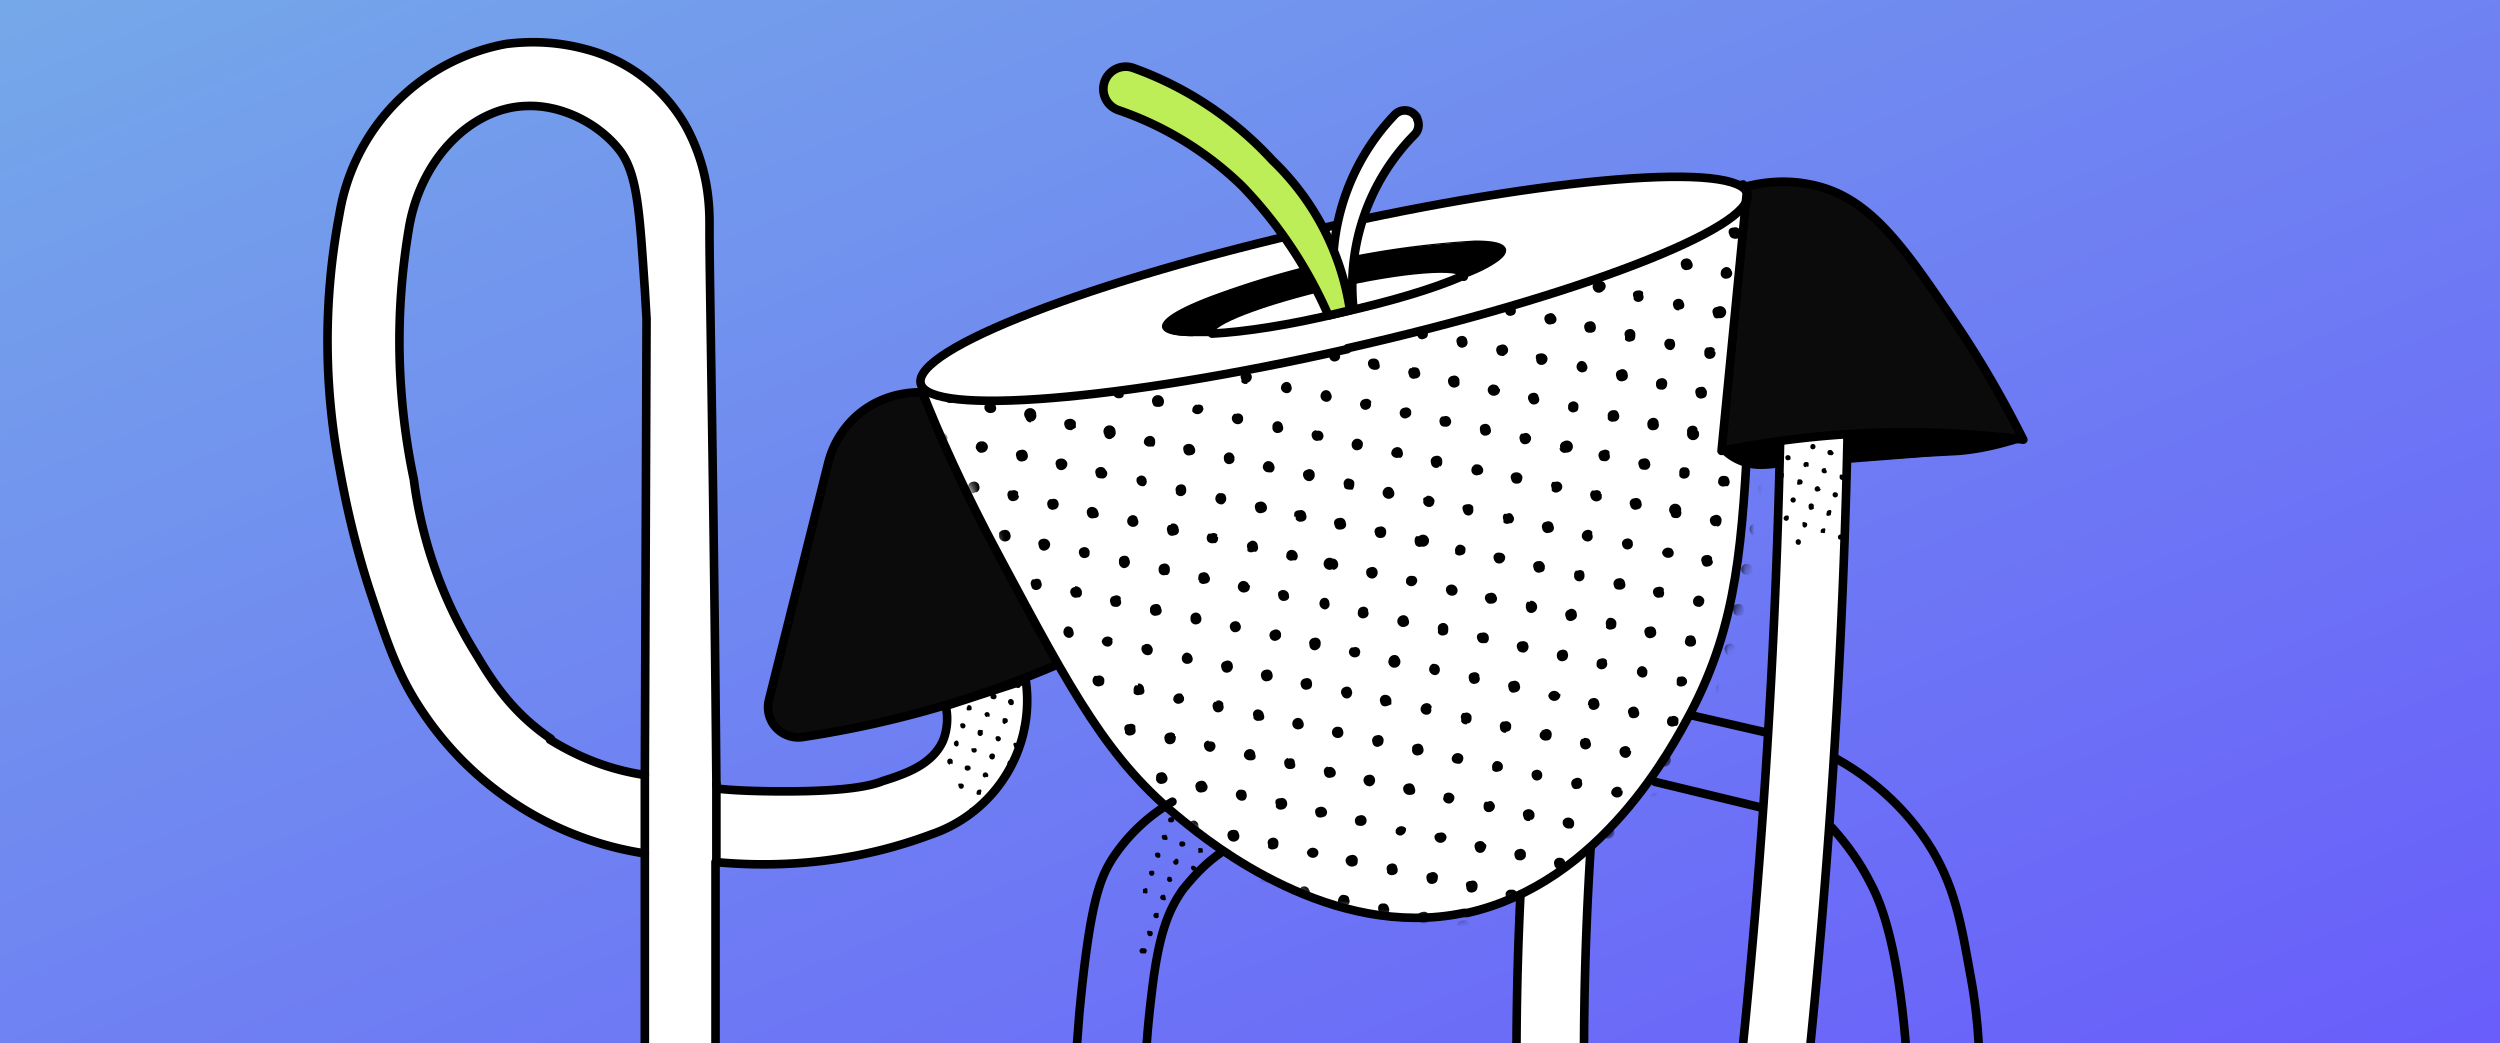
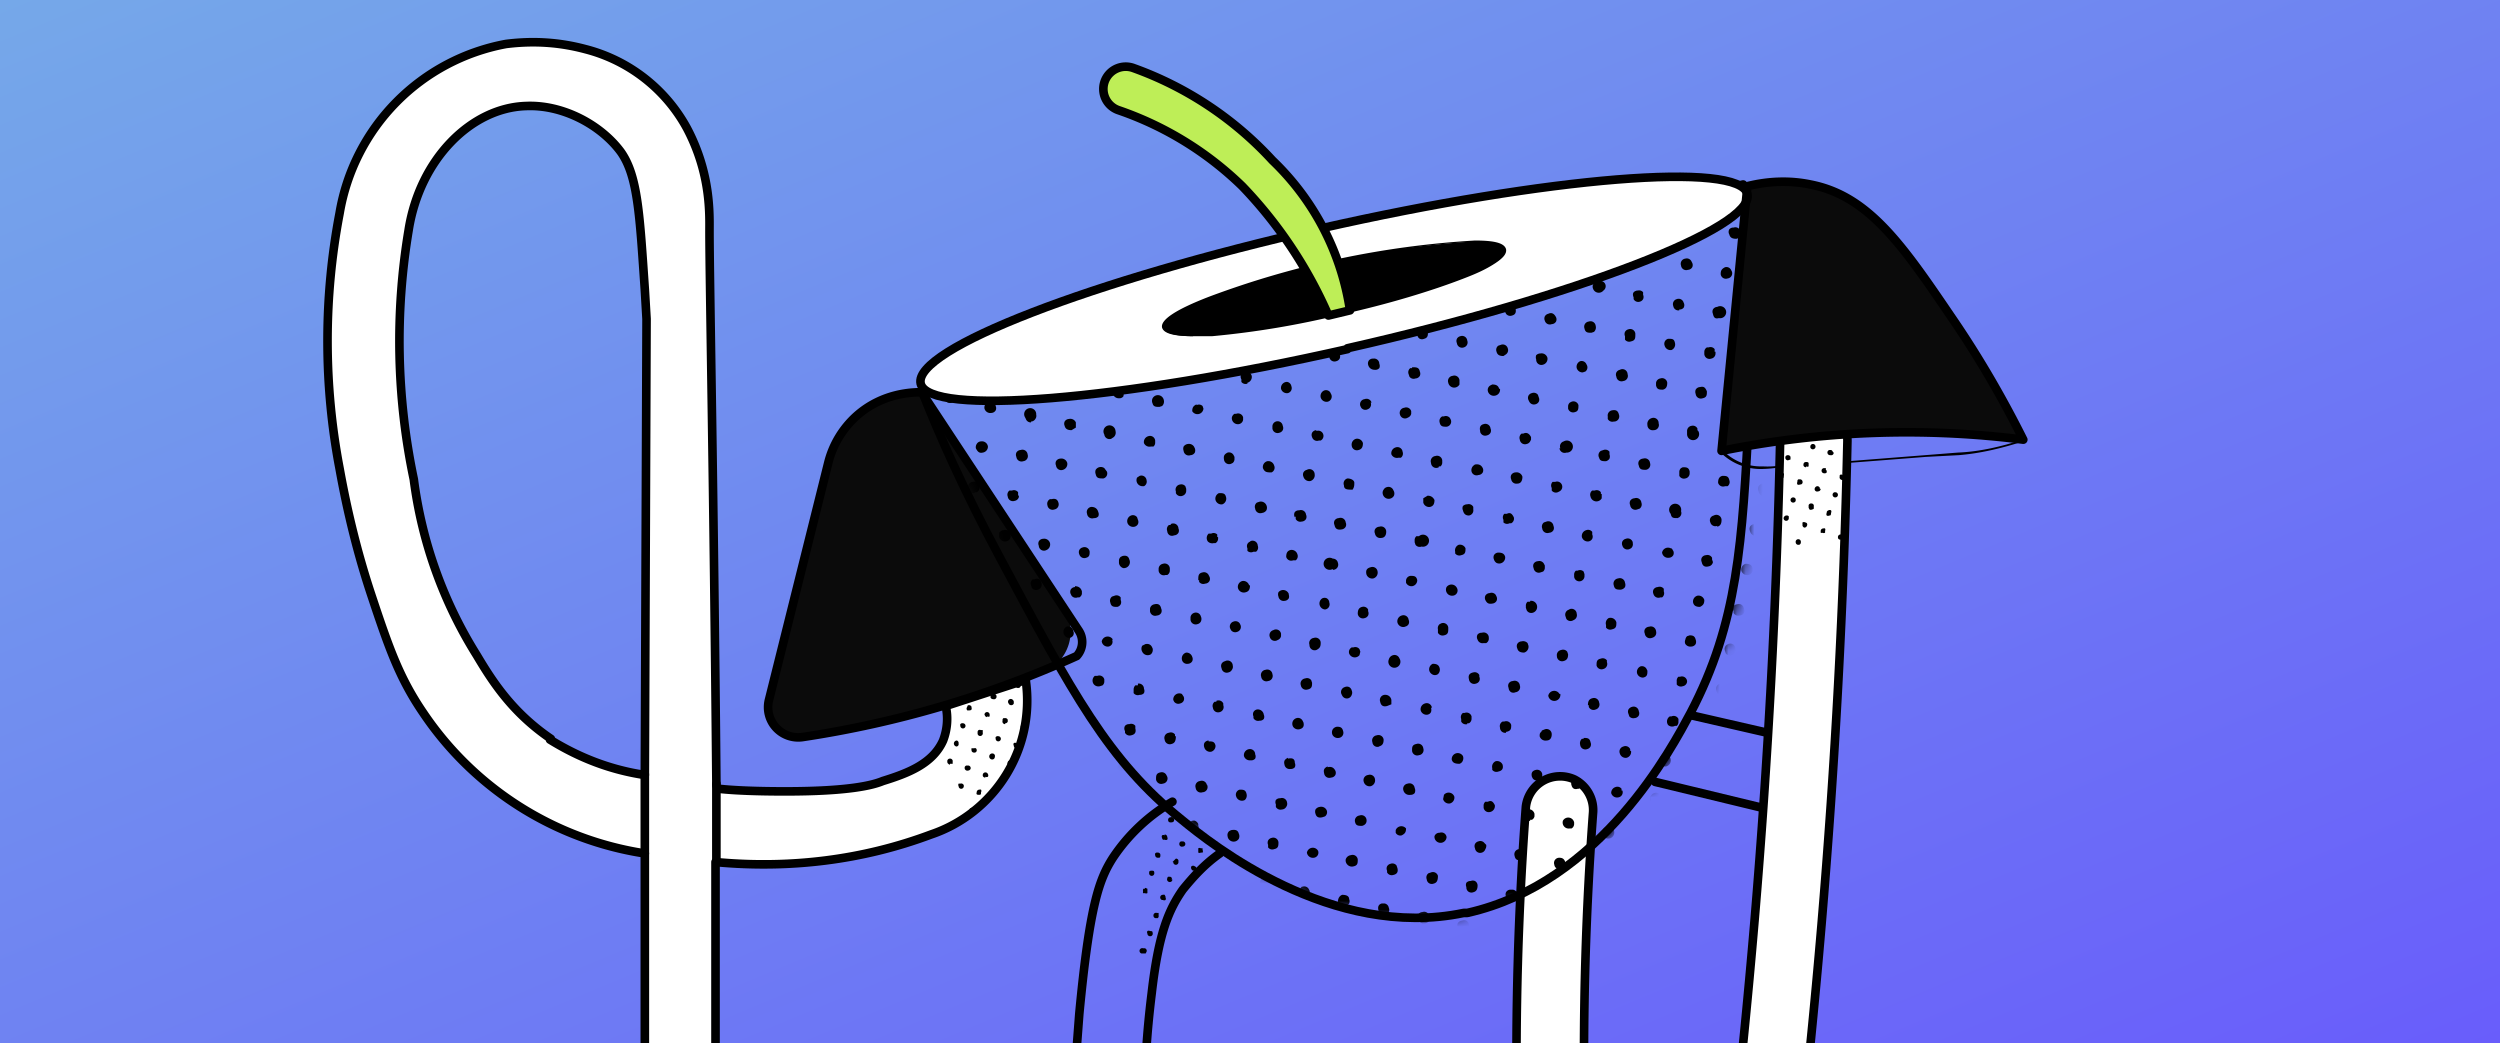
<svg xmlns="http://www.w3.org/2000/svg" width="290" height="121" fill="none" viewBox="0 0 290 121">
  <rect x="0" y="0" width="290" height="121" fill="#333333" stroke="none" />
  <g clip-path="url(#clip0_3191_4447)">
    <path fill="url(#paint0_linear_3191_4447)" d="M0 0h290v121H0z" />
    <path fill="#fff" stroke="#000" stroke-linecap="round" stroke-linejoin="round" d="M192 178.3a11.7 11.7 0 0 1-2.2-.2 16.1 16.1 0 0 1-11.7-13.9 392.6 392.6 0 0 1-1.1-70.6 4 4 0 0 1 5.6-3.2 4 4 0 0 1 2.2 3.8 385 385 0 0 0 1.1 69.2 8.3 8.3 0 0 0 5.8 7.1 3 3 0 0 0 2.2-.7c1.7-1.3 3-4.3 3.2-7.4v-.3A893.2 893.2 0 0 0 206.5 51a3.9 3.9 0 0 1 5.5-3.5 4 4 0 0 1 2.3 3.7 901.8 901.8 0 0 1-9.5 111.9 18.1 18.1 0 0 1-6 12.8c-1.9 1.6-4.3 2.4-6.8 2.4z" />
    <path fill="#0B0B0B" d="M107 45.5c-1 0-4.6 0-7.7 2.8a10.9 10.9 0 0 0-3.2 5.3l-6.9 27.6a3.5 3.5 0 0 0 3.9 4.3 120.2 120.2 0 0 0 27.7-7.4 5.2 5.2 0 0 0 2.5-7.8l-16.4-24.8z" />
    <path stroke="#000" stroke-linecap="round" stroke-linejoin="round" d="M107 45.5c-1 0-4.6 0-7.7 2.8a10.9 10.9 0 0 0-3.2 5.3l-6.9 27.6a3.5 3.5 0 0 0 3.9 4.3 120.3 120.3 0 0 0 31.8-9.4 2.4 2.4 0 0 0 .2-3l-18.2-27.6z" />
    <path fill="#fff" stroke="#000" stroke-linecap="round" stroke-linejoin="round" d="M118.9 78.9l-9.2 3c.3 1.3.2 2.7-.3 4-1.2 2.7-4.1 3.8-7 4.7-1.2.5-4 1.2-11.3 1.2-3.2 0-5.9-.1-7.7-.3a.6.6 0 0 1-.3-.6c-.3-34-.8-58.9-.8-64 0-2 .2-6.7-2.6-12h0a18.7 18.7 0 0 0-11.8-9.2c-3-.8-6-1-9.2-.6a24 24 0 0 0-19.3 19.6 79 79 0 0 0 0 29.7c.9 5 2.1 9.9 3.7 14.7 2 6 3.2 9.5 6 13.6A37.9 37.9 0 0 0 74.8 99v30.9H83V100c8.5.8 17-.2 25-3.2A16.4 16.4 0 0 0 119 79zm-55 6.8c-4.4-3-6.7-6.5-8.6-9.7A50.6 50.6 0 0 1 48 55.6c-2-9.5-2.2-19.3-.6-28.9 1.3-8.3 7.3-14.2 13.6-14.4 4.3-.2 8.7 2.2 11 5.3 2 2.8 2.2 7.3 2.8 16L75 37l-.2 52.9c-4-.6-7.6-2-11-4.1z" />
-     <path fill="#fff" d="M164.3 106.6c-8.7 0-17.9-3.8-27.2-11.4-8.6-6.9-12.8-14.7-21.2-30.4a218.6 218.6 0 0 1-9-19.4l95.3-24.1h.1c1 8.8 1.2 17.6.7 26.3-.8 15.4-1.3 24.6-6.8 35.1-8.6 16.3-18.8 21.7-26 23.3h-.3c-1.9.4-3.7.6-5.6.6z" />
    <mask id="mask0_3191_4447" style="mask-type:alpha" width="97" height="86" x="107" y="21" maskUnits="userSpaceOnUse">
      <path fill="#fff" d="M165 106.7c-8.7 0-17.9-3.8-27.3-11.4-8.5-6.9-12.7-14.8-21-30.4a219 219 0 0 1-9.1-19.5l95.3-24a.1.1 0 0 1 .1 0c1 8.8 1.1 17.6.7 26.3-.8 15.4-1.3 24.6-6.8 35.1-8.6 16.3-18.9 21.6-26 23.2l-.4.1c-1.8.4-3.7.6-5.5.6z" />
    </mask>
    <g fill="#000" mask="url(#mask0_3191_4447)">
      <path d="M166.4 58c0 .4-.1.7-.5.8a.7.7 0 0 1-.8-.5v-.5l.5-.3c.3 0 .6.1.8.5zM160.1 81.4a.6.6 0 0 1 .6-.8.7.7 0 0 1 .7.6v.5l-.5.2c-.4.1-.7 0-.8-.5zM162.6 96.9a.6.6 0 0 1-.7-.3v-.3a.7.7 0 0 1 1.2-.2c0 .4-.1.6-.5.8zM110.8 90.6a.6.6 0 0 1-.8-.5.7.7 0 1 1 1.3-.3.6.6 0 0 1-.5.8zM116.2 66.6c0 .4 0 .7-.5.8a.6.6 0 0 1-.8-.5.6.6 0 0 1 .3-.7h.2c.4-.2.7 0 .8.4zM182 28.4c-.4 0-.7 0-.8-.5a.6.6 0 0 1 0-.5.6.6 0 0 1 .4-.3.6.6 0 0 1 .8.4c.1.4 0 .7-.4.9zM152.8 30.8c0 .5-.1.8-.5.8a.7.7 0 0 1-.3-1.2c.4-.1.6 0 .8.4zM118.7 28c.4 0 .7.2.7.6a.6.6 0 0 1 0 .5.6.6 0 0 1-.5.3.6.6 0 0 1-.7-.5v-.3a.6.6 0 0 1 .5-.5zM146.8 77.7a.6.6 0 0 1 .8.5.6.6 0 0 1-.5.8.6.6 0 0 1-.8-.5.6.6 0 0 1 .5-.8zM139.3 71.5a.7.7 0 0 1 0 .6.6.6 0 0 1-.4.3.6.6 0 0 1-.8-.5v-.3a.6.6 0 0 1 .4-.5.6.6 0 0 1 .8.4zM199.8 55.2c.4 0 .7 0 .8.5a.6.6 0 0 1-.2.7h-.3a.6.6 0 0 1-.8-.4c0-.4.1-.7.5-.8zM117.4 82.3a.6.6 0 0 1-.8-.5.6.6 0 0 1 0-.5.6.6 0 0 1 .5-.3.6.6 0 0 1 .8.6.6.6 0 0 1-.3.6l-.2.1zM133.1 95c0-.4.2-.7.6-.8a.6.6 0 0 1 .6.3l.1.3a.6.6 0 0 1-.5.8c-.4 0-.7-.2-.8-.6zM137.4 33.3a.7.7 0 0 1-.6-1 .7.7 0 0 1 .6-.3.6.6 0 0 1 .4.3l.1.2c.1.4 0 .7-.5.8zM154 89c.4-.1.7 0 .9.4a.6.6 0 0 1 0 .5.6.6 0 0 1-.5.3.6.6 0 0 1-.8-.5c-.1-.4 0-.6.4-.8zM174.7 85a.6.6 0 0 1-.7-.6.6.6 0 0 1 .3-.7h.2a.6.6 0 0 1 .8.4c0 .4 0 .7-.6.8zM129.6 70.4c-.4 0-.7 0-.8-.5a.6.6 0 0 1 .2-.7l.3-.1a.6.6 0 0 1 .7.2v.3a.6.6 0 0 1 0 .5.6.6 0 0 1-.4.3zM186.2 101c0 .4 0 .7-.5.8a.6.6 0 0 1-.8-.5.6.6 0 0 1 .1-.5.6.6 0 0 1 .5-.3.6.6 0 0 1 .7.5zM163 28.2c0 .4 0 .7-.5.8a.6.6 0 0 1-.8-.5.6.6 0 0 1 .5-.8.6.6 0 0 1 .8.5zM131.4 40.8c0 .4-.1.7-.5.8a.7.7 0 0 1-.8-.5.7.7 0 0 1 .4-.8c.5 0 .7.1.9.5zM156.4 36.5a.6.6 0 0 1 0 .5.6.6 0 0 1-.5.3.7.7 0 0 1-.8-.5.7.7 0 0 1 .5-.8.6.6 0 0 1 .7.2l.1.3zM157.8 75.6l-.1.4a.7.7 0 0 1-1.2-.2.6.6 0 0 1 .3-.7h.2a.6.6 0 0 1 .7.2l.1.3zM110.1 45.6c.4 0 .7.1.8.5a.7.7 0 0 1-1.3.3c0-.4.1-.7.5-.8zM145 67.9c0 .4-.1.7-.5.8a.7.7 0 0 1-.9-.5.7.7 0 0 1 .5-.8.7.7 0 0 1 .8.5zM113 36.8c0 .5-.2.8-.6.9a.6.6 0 0 1-.8-.6.6.6 0 0 1 0-.5.6.6 0 0 1 .5-.2c.4-.1.6 0 .8.4zM185.3 32.7a.6.6 0 0 1 .7 1 .7.7 0 0 1-1.2-.2.6.6 0 0 1 0-.5.6.6 0 0 1 .5-.3zM113.2 52a.7.7 0 0 1 .1-.5.6.6 0 0 1 .5-.3.7.7 0 0 1 .8.6.7.7 0 0 1-.6.7c-.4.1-.6-.1-.8-.5zM195 103.8a.6.6 0 0 1-.8-.5.6.6 0 0 1 0-.6.6.6 0 0 1 .5-.2.6.6 0 0 1 .8.5.7.7 0 0 1-.6.8zM179.8 104.2c.5-.1.7 0 .8.5a.6.6 0 0 1 0 .5.6.6 0 0 1-.5.3.6.6 0 0 1-.7-.3v-.2a.6.6 0 0 1 0-.5.6.6 0 0 1 .4-.3zM188 23.9c0 .4 0 .7-.4.8a.7.7 0 0 1-.8-.5.7.7 0 0 1 .4-.8.7.7 0 0 1 .8.5zM134 51v.3a.6.6 0 0 1-.2.5h-.3a.7.7 0 0 1-.8-.4.7.7 0 0 1 .5-.8.6.6 0 0 1 .8.5zM191 96.9c.4 0 .7 0 .8.5a.6.6 0 0 1-.5.8.6.6 0 0 1-.7-.3v-.2c-.2-.4 0-.7.4-.8zM189.7 38.8c0 .4 0 .7-.5.8a.6.6 0 0 1-.7-.2V39a.6.6 0 0 1 0-.5.6.6 0 0 1 .4-.3.6.6 0 0 1 .8.5zM173.8 64.1c.4 0 .7.1.8.5a.7.7 0 0 1-1 .7.7.7 0 0 1-.3-.4.6.6 0 0 1 0-.5.6.6 0 0 1 .5-.3zM169.3 44.1v.5a.7.7 0 0 1-1.3-.2.6.6 0 0 1 .5-.8.6.6 0 0 1 .8.5zM137.8 77a.6.6 0 0 1-.7-.5.7.7 0 0 1 .5-.8.7.7 0 0 1 .7.5.6.6 0 0 1 0 .5.6.6 0 0 1-.5.3zM107.5 60.8a.6.6 0 0 1-.8-.5v-.5a.7.7 0 0 1 1.3.2.6.6 0 0 1-.1.5.6.6 0 0 1-.4.3zM204.1 38c-.4 0-.7-.2-.8-.6v-.2a.6.6 0 0 1 .5-.6.6.6 0 0 1 .8.5.6.6 0 0 1 0 .5.6.6 0 0 1-.5.3zM184.1 42.4a.6.6 0 0 1-.2.7l-.3.1a.7.7 0 0 1-.7-.5.7.7 0 0 1 .4-.8.6.6 0 0 1 .7.3l.1.2zM108.4 103.6c0 .5-.1.8-.5.9a.7.7 0 0 1-.8-.5.7.7 0 0 1 .5-.8.7.7 0 0 1 .8.4zM146.6 82.9a.6.6 0 0 1 0 .5.6.6 0 0 1-.5.2.6.6 0 0 1-.7-.3v-.2a.6.6 0 0 1 0-.5.6.6 0 0 1 .4-.3.7.7 0 0 1 .8.6zM204.4 81.6a.6.6 0 0 1-.6-.2l-.1-.3a.7.7 0 0 1 .2-.7.7.7 0 0 1 1 .4.7.7 0 0 1 0 .6.6.6 0 0 1-.5.2zM197.2 70.4c-.4 0-.7-.1-.8-.5a.7.7 0 0 1 .5-.8.7.7 0 0 1 .8.5c0 .4-.1.6-.5.8zM134.1 90.4c0-.4 0-.7.5-.8a.6.6 0 0 1 .7.3l.1.2a.6.6 0 0 1-.5.8.6.6 0 0 1-.8-.5zM112.5 80a.6.6 0 0 1 .7.3v.2a.6.6 0 0 1-.4.8.6.6 0 0 1-.7-.2v-.2a.6.6 0 0 1 0-.6.6.6 0 0 1 .4-.3zM168 72.9c0 .4 0 .7-.5.8a.6.6 0 0 1-.7-.3V73a.6.6 0 0 1 .2-.6l.2-.1a.6.6 0 0 1 .8.5zM192.9 45.2c-.4 0-.7 0-.8-.5v-.3a.6.6 0 0 1 .5-.5.6.6 0 0 1 .8.5c0 .4-.1.7-.5.8zM121.4 63.8a.6.6 0 0 1-.9-.5.6.6 0 0 1 0-.5.6.6 0 0 1 .5-.3.7.7 0 0 1 .8.5.7.7 0 0 1-.4.8zM141.2 106.8c-.4 0-.7 0-.8-.5a.7.7 0 0 1 .5-.8.7.7 0 0 1 .8.5.6.6 0 0 1-.5.8zM173.4 93.4a.7.7 0 0 1-.6.8.6.6 0 0 1-.7-.5v-.2a.6.6 0 0 1 .2-.5h.3c.4-.2.6 0 .8.4zM187.8 48.1a.6.6 0 0 1-.6.8.6.6 0 0 1-.7-.3v-.3a.6.6 0 0 1 .5-.7c.5-.1.7.1.8.5zM167 30a.7.7 0 0 1-.7-.5.7.7 0 0 1 .5-.8.6.6 0 0 1 .8.5c.1.5 0 .7-.5.8zM138 100.3v.4a.7.7 0 0 1-1 .4.7.7 0 0 1-.2-.3v-.4a.7.7 0 0 1 .5-.5.6.6 0 0 1 .8.4zM158 95.8c-.4 0-.7 0-.8-.4a.6.6 0 0 1 .5-.8.6.6 0 0 1 .8.4c.1.4-.1.7-.5.8zM121.5 87c.1.5 0 .8-.4 1a.7.7 0 0 1-.4-1.4.6.6 0 0 1 .7.2l.1.3zM141.3 62.3v.2a.6.6 0 0 1-.3.5h-.2a.7.7 0 0 1-.7-.2.7.7 0 0 1 .1-.9h.3a.6.6 0 0 1 .7.1v.3zM183.7 85.6c.4 0 .7 0 .8.5a.6.6 0 0 1 0 .5.6.6 0 0 1-.4.3.6.6 0 0 1-.8-.5.7.7 0 0 1 .2-.7h.2zM159 65.8a.6.6 0 0 1 .8.5.7.7 0 0 1-.5.8.7.7 0 0 1-.8-.5c-.1-.5.1-.7.5-.8zM176.5 26.8a.6.6 0 0 1 .1-.5.6.6 0 0 1 .4-.2.6.6 0 0 1 .8.5.6.6 0 0 1-.2.7h-.3a.6.6 0 0 1-.7-.2v-.3zM149.5 69a.6.6 0 0 1 0 .4.6.6 0 0 1-.5.3.6.6 0 0 1-.7-.5.7.7 0 0 1 0-.5.7.7 0 0 1 1.2.2zM140.3 38.4a.7.7 0 0 1 .5-.8.7.7 0 0 1 .8.5.6.6 0 0 1 0 .5.6.6 0 0 1-.5.3.6.6 0 0 1-.8-.5zM181.3 76.7a.6.6 0 0 1-.7-.6.6.6 0 0 1 .5-.7.6.6 0 0 1 .7.2l.1.3c0 .4-.1.7-.6.8zM197.3 25.9a.6.6 0 0 1-.5.8.7.7 0 0 1-.8-.3.7.7 0 0 1 0-.5.7.7 0 0 1 .2-.4l.3-.1a.6.6 0 0 1 .8.5zM146.2 39.1a.6.6 0 0 1 0 .5.6.6 0 0 1-.5.3.6.6 0 0 1-.8-.5.6.6 0 0 1 0-.5.6.6 0 0 1 .5-.3.6.6 0 0 1 .8.5zM135.2 41.3c.4 0 .7 0 .8.5a.6.6 0 0 1-.5.8.6.6 0 0 1-.8-.5c-.1-.4 0-.7.5-.8zM125.2 45.2a.6.6 0 0 1-.7-.2v-.3a.7.7 0 1 1 1.3 0 .7.7 0 0 1-.6.5zM170 35.2a.6.6 0 0 1 .2-.7l.2-.1a.6.6 0 0 1 .7.2l.1.2a.7.7 0 1 1-1.3.3zM160.5 38.3c-.4 0-.7 0-.8-.5a.7.7 0 0 1 .5-.8.7.7 0 0 1 .8.5.6.6 0 0 1-.5.8zM204.7 105a.6.6 0 0 1 0 .5.6.6 0 0 1-.5.3.6.6 0 0 1-.7-.3v-.2a.6.6 0 0 1 0-.5.6.6 0 0 1 .4-.3c.4-.1.7 0 .8.5zM119.6 49a.6.6 0 0 1-.6-.4l-.1-.2a.7.7 0 1 1 1.3-.3.6.6 0 0 1-.1.5.6.6 0 0 1-.5.3zM155.7 61.4c-.5.1-.8 0-.9-.5a.6.6 0 0 1 0-.5.6.6 0 0 1 .5-.3.6.6 0 0 1 .8.5.6.6 0 0 1 0 .5.6.6 0 0 1-.4.3zM118.1 101.8a.7.7 0 1 1-.3-1.3.7.7 0 0 1 .3 1.3zM189.9 106.6a.6.6 0 0 1 0 .5.6.6 0 0 1-.5.3.6.6 0 0 1-.8-.4v-.3a.7.7 0 0 1 .2-.4.6.6 0 0 1 .5-.2.7.7 0 0 1 .6.5zM195.8 31.3a.6.6 0 0 1-.8-.5.6.6 0 0 1 .5-.8.6.6 0 0 1 .7.3l.1.2a.6.6 0 0 1 0 .5.6.6 0 0 1-.5.3zM128.3 99.2a.6.6 0 0 1-.8-.5l.1-.5a.7.7 0 0 1 1.2.2.6.6 0 0 1-.2.7h-.3zM175.8 35.8c.1.4 0 .7-.4.8a.6.6 0 0 1-.7-.2l-.1-.2a.6.6 0 0 1 0-.6.6.6 0 0 1 .4-.3.6.6 0 0 1 .8.5zM165.6 38.4c.1.5 0 .8-.4.9a.6.6 0 0 1-.5 0 .6.6 0 0 1-.3-.5.7.7 0 0 1 1.2-.4zM169.3 88.6c-.5 0-.8-.1-.9-.5a.7.7 0 0 1 1.3-.4.7.7 0 0 1 0 .5.6.6 0 0 1-.4.4zM134.5 47.2c-.4 0-.7 0-.8-.4a.7.7 0 0 1 0-.6.7.7 0 0 1 1.3.2.7.7 0 0 1-.2.7l-.3.1zM189.6 83.3a.6.6 0 0 1-.6-.2l-.1-.3a.6.6 0 0 1 0-.5.7.7 0 0 1 .4-.3.6.6 0 0 1 .8.5.6.6 0 0 1 0 .5.6.6 0 0 1-.5.3zM129.1 26.7a.6.6 0 0 1-.7-.5.6.6 0 0 1 0-.5.6.6 0 0 1 .5-.3.7.7 0 0 1 .8.5.7.7 0 0 1-.3.7l-.3.1zM109.2 31.2v.3a.6.6 0 0 1-.5.5.6.6 0 0 1-.8-.5.6.6 0 0 1 .5-.8.6.6 0 0 1 .8.5zM170 108c-.5.1-.8 0-.9-.4a.6.6 0 0 1 0-.5.6.6 0 0 1 .5-.3.6.6 0 0 1 .5 0 .6.6 0 0 1 .3.5v.2a.6.6 0 0 1-.2.5h-.3zM190 33.7a.6.6 0 0 1 .6.2v.3a.6.6 0 0 1 0 .5.6.6 0 0 1-.4.3.6.6 0 0 1-.7-.3v-.2c-.2-.5 0-.7.4-.8zM204.8 57.5a.6.6 0 0 1-.8-.5.7.7 0 0 1 0-.6.7.7 0 0 1 .4-.3.7.7 0 0 1 .9.5.7.7 0 0 1-.1.6.7.7 0 0 1-.4.3zM129.4 50a.7.7 0 0 1-.2.7l-.3.2a.6.6 0 0 1-.8-.5.7.7 0 1 1 1.3-.4zM188 68.4c-.4 0-.7 0-.8-.5a.6.6 0 0 1 .5-.8.6.6 0 0 1 .8.5.7.7 0 0 1 0 .5.7.7 0 0 1-.5.3zM107.2 85a.6.6 0 0 1-.7-.3l-.1-.2a.6.6 0 0 1 .2-.7l.2-.1a.6.6 0 0 1 .9.4.6.6 0 0 1-.5.8zM153.4 21.9a.6.6 0 0 1 .1-.5.6.6 0 0 1 .5-.3.6.6 0 0 1 .6.3l.1.2v.3a.6.6 0 0 1-.5.5c-.3.1-.6 0-.8-.5zM196.4 98.3c.1.5 0 .8-.4.9a.6.6 0 0 1-.8-.5.6.6 0 0 1 0-.5.6.6 0 0 1 .4-.3.6.6 0 0 1 .8.4zM184.6 38.6c-.4 0-.7 0-.8-.5a.6.6 0 0 1 .5-.8.6.6 0 0 1 .8.5.7.7 0 0 1-.2.7l-.3.1zM144 25c-.4.1-.7 0-.8-.4l.1-.5a.7.7 0 0 1 1.2.1c.1.4 0 .7-.5.9zM163.8 42.6c.5 0 .8 0 .9.5a.6.6 0 0 1 0 .5.6.6 0 0 1-.5.3.6.6 0 0 1-.7-.2l-.1-.3a.6.6 0 0 1 .2-.7h.2zM154.4 45.7a.6.6 0 0 1 0 .6.6.6 0 0 1-.4.3.7.7 0 0 1-.8-.5.7.7 0 0 1 .4-.8.6.6 0 0 1 .7.2l.1.2zM124 29.6a.6.6 0 0 1-.4.8.6.6 0 0 1-.8-.5.6.6 0 0 1 0-.6.6.6 0 0 1 .5-.2c.4-.1.6 0 .8.5zM184.2 81.8c0-.4.1-.7.5-.8a.6.6 0 0 1 .8.5.6.6 0 0 1-.4.8.6.6 0 0 1-.8-.3v-.2zM171.4 102.7c0 .4-.1.7-.5.8a.6.6 0 0 1-.6-.1.6.6 0 0 1-.2-.5.6.6 0 0 1 0-.5.6.6 0 0 1 .5-.2.6.6 0 0 1 .5 0 .6.6 0 0 1 .3.5zM200.8 95a.6.6 0 0 1 0-.5.6.6 0 0 1 .4-.3.6.6 0 0 1 .9.5v.3a.6.6 0 0 1-.3.4h-.2a.6.6 0 0 1-.8-.4zM198.7 36.4a.6.6 0 0 1 0-.5.6.6 0 0 1 .5-.3.7.7 0 1 1 .2 1.3c-.4.1-.6 0-.7-.5zM109.7 75a.6.6 0 0 1-.3.6h-.3a.7.7 0 0 1-.7-.4.7.7 0 0 1 .5-.8c.4 0 .6.1.8.5zM152.7 75.4a.6.6 0 0 1-.8-.6.6.6 0 0 1 .5-.8.6.6 0 0 1 .8.6c0 .4-.1.6-.5.8zM138.1 52.8a.6.6 0 0 1-.8-.5.7.7 0 0 1 0-.5.7.7 0 0 1 .5-.3.7.7 0 0 1 .7.3l.1.2a.7.7 0 0 1 0 .5.6.6 0 0 1-.5.3zM125.7 89c-.5 0-.8-.2-.8-.6a.6.6 0 0 1 .2-.7h.3a.6.6 0 0 1 .7.2v.2a.6.6 0 0 1-.4.8zM119.6 96.4c0 .4 0 .7-.5.8a.7.7 0 0 1-.8-.5.6.6 0 0 1 .5-.8.6.6 0 0 1 .8.5zM140 91a.6.6 0 0 1 0 .6.6.6 0 0 1-.5.3.6.6 0 0 1-.8-.5.6.6 0 0 1 .5-.8.6.6 0 0 1 .8.5zM155.7 103.8c.4 0 .8.1.8.5a.6.6 0 0 1 0 .5.6.6 0 0 1-.5.3.6.6 0 0 1-.5 0 .6.6 0 0 1-.3-.5c0-.4.2-.7.5-.8zM166.8 101.6c0 .5-.1.8-.5.9a.6.6 0 0 1-.6-.1.6.6 0 0 1-.2-.4.6.6 0 0 1 .2-.7l.3-.1a.6.6 0 0 1 .8.4zM186.4 95.9a.6.6 0 0 1 .8.4.7.7 0 1 1-.8-.4zM138 27.4c.5 0 .8 0 .9.5a.7.7 0 0 1 0 .5.7.7 0 0 1-.5.3.7.7 0 0 1-.8-.5.6.6 0 0 1 0-.5.6.6 0 0 1 .5-.3zM118 34a.6.6 0 0 1-.7-.3l-.1-.2a.6.6 0 0 1 0-.5.6.6 0 0 1 .5-.3.6.6 0 0 1 .7.3v.2a.7.7 0 0 1-.2.7l-.2.1zM142 53.4c-.1-.5 0-.7.4-.9a.6.6 0 0 1 .7.3l.1.2v.3a.6.6 0 0 1-.2.4l-.2.1a.6.6 0 0 1-.8-.4zM133 55.7a.6.6 0 0 1-.3.7h-.2a.7.7 0 0 1-.6-1l.3-.2a.6.6 0 0 1 .8.5zM122.8 58.4a.6.6 0 0 1-.5.7.6.6 0 0 1-.8-.5.6.6 0 0 1 .3-.7h.2c.4-.1.7 0 .8.5zM112.6 61a.6.6 0 0 1-.1.5.6.6 0 0 1-.4.3.6.6 0 0 1-.7-.2l-.1-.3a.7.7 0 0 1 0-.5.7.7 0 0 1 .7-.4.7.7 0 0 1 .5.3v.3zM185.8 57.3v.5a.7.7 0 0 1-1.3-.2.6.6 0 0 1 .2-.7h.3a.6.6 0 0 1 .7.2v.2zM173.7 21.7c-.4.1-.7 0-.8-.4a.6.6 0 0 1 0-.6.6.6 0 0 1 .5-.3.6.6 0 0 1 .8.5.6.6 0 0 1 0 .5.6.6 0 0 1-.5.3zM149.4 88c.5-.1.8 0 .8.5a.6.6 0 0 1 0 .5.6.6 0 0 1-.5.2.6.6 0 0 1-.7-.5c-.1-.4 0-.6.4-.8zM160 86.6a.6.6 0 0 1-.6-.1.6.6 0 0 1-.2-.4.6.6 0 0 1 .5-.8.6.6 0 0 1 .8.5c0 .4-.1.7-.6.8zM123 78.7a.6.6 0 0 1-.7-.3v-.5a.6.6 0 0 1 .4-.5.6.6 0 0 1 .8.5c.1.4 0 .7-.5.8zM177.7 45.6a.6.6 0 0 1 .7.2l.1.3a.6.6 0 0 1 0 .5.6.6 0 0 1-.4.3.6.6 0 0 1-.7-.3l-.1-.2a.6.6 0 0 1 0-.5.6.6 0 0 1 .4-.3zM122.6 35c-.4 0-.7 0-.8-.5a.6.6 0 0 1 .2-.7h.3a.6.6 0 0 1 .8.4.6.6 0 0 1 0 .5.6.6 0 0 1-.5.3zM157.6 52.2a.6.6 0 0 1-.8-.5.7.7 0 0 1 .5-.8.7.7 0 0 1 .8.5c0 .4-.1.7-.5.8zM124.5 73.2a.6.6 0 0 1 0 .5.6.6 0 0 1-.5.3.7.7 0 0 1-.3-1.3.6.6 0 0 1 .8.5zM136.9 56.2a.6.6 0 0 1 .6.2l.1.3v.2a.6.6 0 0 1-.4.6.6.6 0 0 1-.8-.3V57a.6.6 0 0 1 .5-.8zM127.4 59.4a.6.6 0 0 1 0 .5.6.6 0 0 1-.5.2.6.6 0 0 1-.8-.5.6.6 0 0 1 .5-.8c.4 0 .7.2.8.6zM136.6 105.8c-.4 0-.7-.1-.8-.5a.6.6 0 0 1 0-.5.6.6 0 0 1 .5-.3.6.6 0 0 1 .8.5.7.7 0 0 1-.5.8zM177.5 95.2a.6.6 0 0 1-.7-.2l-.1-.3a.7.7 0 0 1 0-.5.7.7 0 0 1 .4-.3.7.7 0 0 1 .9.5v.3a.6.6 0 0 1-.3.4h-.2zM188.2 91.7a.6.6 0 0 1-.5.8.7.7 0 0 1-.8-.5.7.7 0 0 1 .5-.7.6.6 0 0 1 .7.2v.2zM183.1 47c0 .4 0 .7-.4.8a.6.6 0 0 1-.8-.4v-.3a.6.6 0 0 1 .2-.4l.2-.1a.6.6 0 0 1 .8.4zM171.7 50c-.1-.4 0-.7.4-.8a.6.6 0 0 1 .8.5.6.6 0 0 1 0 .5.6.6 0 0 1-.4.3.6.6 0 0 1-.8-.4zM162.7 52.4a.6.6 0 0 1-.2.7h-.3a.7.7 0 0 1-.8-.4.7.7 0 0 1 .5-.8.6.6 0 0 1 .8.5zM197.6 88.6c.4 0 .7 0 .8.5a.7.7 0 1 1-1.3.3c0-.4.1-.7.5-.8zM151 102.9a.6.6 0 0 1 .8.2l.1.2a.6.6 0 0 1-.5.8.7.7 0 0 1-.3-1.3zM132 79.3a.6.6 0 0 1 .7.6.6.6 0 0 1 0 .5.6.6 0 0 1-.5.2.6.6 0 0 1-.7-.2V80 80a.7.7 0 0 1 .2-.5h.3zM126.4 35.5a.6.6 0 0 1 0-.5.6.6 0 0 1 .5-.3.6.6 0 0 1 .7.2v.3a.6.6 0 0 1 0 .5.6.6 0 0 1-.4.3.6.6 0 0 1-.8-.5zM117.5 37.8c0 .4 0 .7-.5.8a.7.7 0 0 1-.7-.4.7.7 0 0 1 .4-.9.6.6 0 0 1 .8.5zM177.6 50.7v.3l-.1.2a.6.6 0 0 1-.4.3.6.6 0 0 1-.8-.5.6.6 0 0 1 .2-.7h.2c.4-.2.7 0 .9.4zM176.3 79.5a.6.6 0 0 1-.5.8.6.6 0 0 1-.5 0 .6.6 0 0 1-.3-.5.6.6 0 0 1 0-.5.6.6 0 0 1 .5-.3.6.6 0 0 1 .8.5zM117.6 105.6a.7.7 0 0 1 0 .6.7.7 0 0 1-.5.3.6.6 0 0 1-.5-.1l-.2-.2v-.3a.7.7 0 0 1 0-.5l.2-.2.2-.1a.7.7 0 0 1 .5 0 .7.7 0 0 1 .3.5zM127.3 103.8a.6.6 0 0 1-.7-.2v-.3a.6.6 0 0 1 0-.5.6.6 0 0 1 .4-.3.6.6 0 0 1 .5 0 .6.6 0 0 1 .3.5c.1.4 0 .7-.5.8zM148.3 97.7c0 .4 0 .7-.5.8a.6.6 0 0 1-.7-.2V98a.6.6 0 0 1 0-.5.6.6 0 0 1 .4-.3.6.6 0 0 1 .8.5zM199.2 61a.6.6 0 0 1-.8-.4.6.6 0 0 1 0-.5.6.6 0 0 1 .4-.3.6.6 0 0 1 .9.5c0 .4-.1.7-.5.8zM172.7 26.4c-.3 0-.6 0-.7-.5a.6.6 0 0 1 .4-.8.6.6 0 0 1 .7.2l.1.2a.6.6 0 0 1-.2.8h-.3zM168.2 93.2a.7.7 0 0 1-.8-.5l.1-.5a.7.7 0 0 1 1.2.2.7.7 0 0 1-.5.8zM171 53.9c.5-.1.8 0 1 .4a.6.6 0 0 1 0 .5.6.6 0 0 1-.5.3.6.6 0 0 1-.8-.4.7.7 0 0 1 .4-.8zM198.5 84c.5 0 .8 0 .9.5a.6.6 0 0 1-.5.8.6.6 0 0 1-.7-.3l-.1-.2a.6.6 0 0 1 .2-.7l.2-.1zM131.2 85.3a.6.6 0 0 1-.7-.3v-.2a.6.6 0 0 1 0-.6.6.6 0 0 1 .5-.2.6.6 0 0 1 .7.2v.3c.1.4 0 .7-.5.8zM130.2 64.5c.4-.1.7 0 .8.4a.7.7 0 0 1-.7 1 .7.7 0 0 1-.5-.6V65a.6.6 0 0 1 .2-.4l.2-.1zM182 70.7a.6.6 0 0 1 .9.5.6.6 0 0 1-.3.7l-.2.1a.6.6 0 0 1-.7-.2l-.1-.3a.6.6 0 0 1 .5-.8zM203.3 66a.6.6 0 0 1-.5.7.7.7 0 0 1-.8-.5.7.7 0 0 1 .5-.8c.4 0 .7.1.8.5zM112.5 105.5c-.4 0-.7-.2-.8-.6a.7.7 0 1 1 1.3-.2c0 .4-.2.6-.5.8zM142.8 96.3c.5-.1.8 0 .9.4a.7.7 0 0 1 0 .6.7.7 0 0 1-.8.3.7.7 0 0 1-.5-.6.6.6 0 0 1 .2-.6l.2-.1zM141.4 101.7c0-.4 0-.7.4-.8a.7.7 0 0 1 .6 0 .7.7 0 0 1 .3.4.7.7 0 0 1-.5.8.7.7 0 0 1-.5 0 .7.7 0 0 1-.3-.4zM192.2 93.6a.6.6 0 0 1-.5-.2.6.6 0 0 1-.2-.4.7.7 0 1 1 1.3-.2c0 .4-.2.6-.6.8zM145.5 106.5c.4 0 .7 0 .8.4a.6.6 0 0 1 0 .6.6.6 0 0 1-.5.3.6.6 0 0 1-.8-.5.7.7 0 0 1 .2-.7l.3-.1zM181.6 100a.7.7 0 0 1-.3.7l-.2.1a.6.6 0 0 1-.8-.5.6.6 0 0 1 .6-.8c.4 0 .6.2.7.6zM201 99.3c.1.5 0 .7-.4.8a.6.6 0 0 1-.8-.5.7.7 0 0 1 .5-.8.7.7 0 0 1 .8.5zM199.6 104.8c-.4 0-.7-.1-.8-.5v-.3a.6.6 0 0 1 .5-.5.6.6 0 0 1 .5 0 .6.6 0 0 1 .3.5c0 .4-.1.6-.5.8zM158 22.9a.6.6 0 0 1 .3-.7l.3-.1a.6.6 0 0 1 .7.3v.5a.6.6 0 0 1-.5.5c-.4 0-.6-.2-.8-.5zM153.3 27a.7.7 0 0 1-.8-.4.6.6 0 0 1 0-.5.6.6 0 0 1 .4-.3.7.7 0 0 1 .8.4.7.7 0 0 1-.4.8zM131.5 35.7a.6.6 0 0 1 .8.4.6.6 0 0 1 0 .6.6.6 0 0 1-.4.3.6.6 0 0 1-.9-.5.6.6 0 0 1 .5-.8zM136.4 38a.6.6 0 0 1-.7-.3v-.3a.6.6 0 0 1 .5-.8.6.6 0 0 1 .8.5.6.6 0 0 1-.1.6.6.6 0 0 1-.5.2zM126.2 40.6a.6.6 0 0 1-.7-.3v-.2-.3a.6.6 0 0 1 .5-.5.6.6 0 0 1 .7.5v.3a.7.7 0 0 1-.2.4l-.3.1zM202.4 23c-.4 0-.7 0-.8-.5a.6.6 0 0 1 0-.5.6.6 0 0 1 .5-.2.6.6 0 0 1 .8.4c0 .4-.1.7-.5.9zM120.4 43a.7.7 0 0 1 .7.6v.4a.7.7 0 0 1-.8.3.7.7 0 0 1-.5-.6c0-.4.1-.6.6-.7zM201.4 27.7c-.4 0-.7-.1-.8-.5a.6.6 0 0 1 0-.6.6.6 0 0 1 .5-.2.6.6 0 0 1 .8.5.6.6 0 0 1-.5.8zM139.8 42.3a.6.6 0 0 1 .7.3v.2a.7.7 0 0 1 0 .5.7.7 0 0 1-1 .2.7.7 0 0 1-.2-.4.6.6 0 0 1 .5-.8zM169.8 40.3a.6.6 0 0 1-.8-.5.6.6 0 0 1 0-.5.6.6 0 0 1 .4-.3.6.6 0 0 1 .8.5.6.6 0 0 1-.4.8zM149.8 44.8a.6.6 0 0 1-.4.8.7.7 0 0 1-.8-.5.7.7 0 0 1 .7-.8.6.6 0 0 1 .5.5zM138.8 47a.6.6 0 0 1 .7.1l.1.3a.7.7 0 0 1-1.3.3c0-.4.1-.6.5-.8zM143.4 48a.6.6 0 0 1 .8.4v.3a.6.6 0 0 1-.5.5.7.7 0 0 1-.8-.8.7.7 0 0 1 .3-.4h.2zM178.2 41.7a.7.7 0 0 1 0-.5.7.7 0 0 1 .5-.2.7.7 0 0 1 .8.5.7.7 0 0 1-.5.8.6.6 0 0 1-.8-.6zM148.4 50.2a.6.6 0 0 1-.8-.5v-.2a.6.6 0 0 1 .4-.6.6.6 0 0 1 .8.5.6.6 0 0 1 0 .5.6.6 0 0 1-.4.3zM128 55.5c-.5 0-.8 0-.9-.5a.7.7 0 0 1 0-.5.7.7 0 0 1 1-.2l.3.4a.6.6 0 0 1-.4.8zM163.2 48.5a.6.6 0 0 1-.8-.4.6.6 0 0 1 .5-.8.6.6 0 0 1 .8.4v.3a.6.6 0 0 1-.3.4l-.2.1zM199 40.8v.2a.6.6 0 0 1-.5.6.6.6 0 0 1-.8-.6v-.2a.6.6 0 0 1 .3-.5h.2a.6.6 0 0 1 .7.2v.3zM167.8 49.5c-.4 0-.7 0-.8-.5a.6.6 0 0 1 .3-.7h.2a.6.6 0 0 1 .7.2l.1.2a.6.6 0 0 1-.5.8zM147.5 54.8c-.5 0-.8 0-1-.5a.7.7 0 0 1 .5-.8.7.7 0 0 1 .8.5.6.6 0 0 1 0 .5.6.6 0 0 1-.3.3zM198 45.4c0 .4 0 .7-.5.8a.6.6 0 0 1-.8-.5.7.7 0 0 1 0-.5.6.6 0 0 1 .5-.3c.4-.1.6 0 .8.5zM166.9 54.2a.6.6 0 0 1-.9-.5.6.6 0 0 1 .5-.8.6.6 0 0 1 .8.5v.2a.6.6 0 0 1-.2.5h-.2zM135.8 60.8a.6.6 0 0 1 .9.5.6.6 0 0 1 0 .5.6.6 0 0 1-.5.3.6.6 0 0 1-.5 0 .6.6 0 0 1-.3-.5.6.6 0 0 1 .2-.7h.2zM201.8 46a.6.6 0 0 1 .8.4.7.7 0 1 1-1.3.3.6.6 0 0 1 .5-.8zM191.6 48.5a.6.6 0 0 1 .8.6.6.6 0 0 1-.6.8.6.6 0 0 1-.7-.6.7.7 0 0 1 .5-.8zM150.2 60a.6.6 0 0 1 0-.6.6.6 0 0 1 .5-.2.6.6 0 0 1 .8.5.6.6 0 0 1 0 .5.6.6 0 0 1-.5.3.6.6 0 0 1-.7-.3v-.3zM109.9 69.8a.6.6 0 0 1 .6.3l.1.2a.6.6 0 0 1 0 .5.6.6 0 0 1-.5.3.7.7 0 1 1-.2-1.3zM145 62.8a.6.6 0 0 1 .9.5.6.6 0 0 1-.2.7h-.3a.6.6 0 0 1-.7-.1v-.3a.6.6 0 0 1 0-.5.6.6 0 0 1 .4-.3zM200.3 51.3c0-.4.1-.7.5-.8a.6.6 0 0 1 .8.5.6.6 0 0 1-.5.8.6.6 0 0 1-.8-.5zM181.2 56.3a.6.6 0 0 1-.3.7l-.2.1a.6.6 0 0 1-.7-.2v-.3a.6.6 0 0 1 .1-.7h.3a.6.6 0 0 1 .8.4zM195.2 54.2c.4 0 .7 0 .8.5v.2a.6.6 0 0 1-.5.6.6.6 0 0 1-.7-.3V55v-.3a.6.6 0 0 1 .2-.4l.2-.1zM134.7 70.6a.6.6 0 0 1 0 .5.6.6 0 0 1-.5.3.6.6 0 0 1-.8-.5v-.3a.6.6 0 0 1 .5-.5c.4-.1.7 0 .8.5zM194.6 60.1c-.5 0-.7 0-.8-.5a.7.7 0 1 1 1.2-.3.6.6 0 0 1-.2.7l-.2.1zM163.6 66.8c.4 0 .7 0 .8.5a.7.7 0 0 1-.6.7.7.7 0 0 1-.7-.4v-.3a.6.6 0 0 1 .5-.5zM189.4 63a.6.6 0 0 1-.2.6l-.2.1a.6.6 0 0 1-.8-.4.6.6 0 0 1 0-.5.6.6 0 0 1 .4-.3.6.6 0 0 1 .8.4zM193.6 64.7a.7.7 0 0 1-.8-.6.7.7 0 0 1 1-.5c.2 0 .2.2.3.3a.6.6 0 0 1 0 .5.6.6 0 0 1-.5.3zM112.3 85.1c0 .4 0 .7-.4.8a.7.7 0 0 1-1-.4.6.6 0 0 1 .6-.8h.2a.6.6 0 0 1 .6.4zM176 75.2a.6.6 0 0 1 0-.5.6.6 0 0 1 .5-.3.7.7 0 0 1 .7.2l.1.3a.7.7 0 0 1-.5.8c-.4 0-.7-.1-.8-.5zM166.2 77c.4 0 .7.1.8.5a.7.7 0 0 1-.2.7.6.6 0 0 1-.7 0 .7.7 0 0 1-.3-.4.7.7 0 0 1 .4-.8zM136.4 85.4c0 .5-.1.8-.5.9a.6.6 0 0 1-.8-.5.6.6 0 0 1 .5-.8.6.6 0 0 1 .7.2v.2zM140.2 86c.4 0 .7 0 .8.5a.7.7 0 0 1-.5.7.7.7 0 0 1-.8-.5.7.7 0 0 1 0-.5.6.6 0 0 1 .5-.3zM196.7 74.2a.7.7 0 0 1 0 .5.6.6 0 0 1-.5.3.7.7 0 0 1-.7-.3.6.6 0 0 1 0-.5.7.7 0 0 1 .2-.4l.3-.1c.4 0 .6.1.7.5zM185.2 77.2c0-.4 0-.7.5-.8a.6.6 0 0 1 .7.2v.2a.6.6 0 0 1-.4.8.6.6 0 0 1-.8-.4zM155.8 84.8a.6.6 0 0 1-.5.8.7.7 0 0 1-.7-.3.7.7 0 0 1 0-.7.7.7 0 0 1 .5-.3c.4 0 .6.1.7.5zM191.1 77.8c0 .4 0 .7-.5.8a.7.7 0 0 1-.7-.5.7.7 0 0 1 .4-.8.6.6 0 0 1 .7.3l.1.2zM129.3 94.6c-.4 0-.7-.1-.8-.5a.7.7 0 1 1 1.3-.3c0 .3-.1.6-.5.8zM113.5 100.8a.6.6 0 0 1-.5 0 .7.7 0 0 1-.3-.5v-.3a.6.6 0 0 1 .2-.4h.3a.6.6 0 0 1 .8.4.6.6 0 0 1-.5.8zM180 85.2c0 .4-.2.7-.6.7a.7.7 0 0 1-.8-.5c0-.2 0-.4.2-.5 0-.2.2-.2.4-.3a.6.6 0 0 1 .8.6zM149.3 93.1a.6.6 0 0 1-.1.5.6.6 0 0 1-.5.3.6.6 0 0 1-.7-.3v-.3a.6.6 0 0 1 0-.5.6.6 0 0 1 .5-.2.6.6 0 0 1 .8.5zM132.1 99.6a.6.6 0 0 1 .6-.7.7.7 0 0 1 .7.3.7.7 0 0 1 0 .7.7.7 0 0 1-.5.3c-.4 0-.7-.2-.8-.6zM123.2 102c.1.4 0 .7-.5.8a.6.6 0 0 1-.5 0 .6.6 0 0 1-.3-.5.6.6 0 0 1 0-.5l.3-.2h.2a.6.6 0 0 1 .8.4zM183 91.5c-.3.1-.6 0-.7-.4a.6.6 0 0 1 .4-.8.6.6 0 0 1 .8.2v.2a.6.6 0 0 1-.4.8zM155.4 41.1a.6.6 0 0 1 0 .5.6.6 0 0 1-.4.3.6.6 0 0 1-.8-.5.6.6 0 0 1 .2-.7h.2c.4-.2.7 0 .8.4zM123 53.2a.7.7 0 0 1 .8.5.7.7 0 0 1-.5.8.6.6 0 0 1-.8-.5.6.6 0 0 1 0-.5.6.6 0 0 1 .5-.3zM113 57.2a.6.6 0 0 1-.7-.5v-.3a.6.6 0 0 1 .5-.5.6.6 0 0 1 .8.5.6.6 0 0 1-.3.7h-.2zM141.1 81.3a.6.6 0 0 1 .8.3v.2a.6.6 0 0 1-.4.8.6.6 0 0 1-.8-.5.6.6 0 0 1 .2-.7h.2zM139 22.8a.6.6 0 0 1 .9.5.7.7 0 0 1-.3.6.7.7 0 0 1-.7 0 .7.7 0 0 1-.1-1l.3-.1zM187.5 72.2c0 .4 0 .7-.5.8a.6.6 0 0 1-.7-.2v-.3a.7.7 0 0 1 .3-.8.7.7 0 0 1 .9.5zM133 27.2c0-.4 0-.7.5-.8a.7.7 0 0 1 .3 1.3.6.6 0 0 1-.7-.2l-.1-.3zM113 31.7c.4 0 .7 0 .8.5a.7.7 0 0 1-.4.8.7.7 0 0 1-.8-.5.6.6 0 0 1 0-.4.6.6 0 0 1 .4-.4zM182.6 95.4v.2a.6.6 0 0 1-.3.5h-.2a.7.7 0 0 1-.8-.9.7.7 0 0 1 1.3.2zM128.7 30.5a.7.7 0 0 1-.6.9.7.7 0 0 1-.7-.4.7.7 0 0 1 .5-1 .6.6 0 0 1 .8.5zM107.8 36.6a.7.7 0 0 1-.8-.4.7.7 0 0 1 .4-.8.6.6 0 0 1 .9.4v.3a.6.6 0 0 1-.5.5zM173.2 70c-.5.1-.7 0-.9-.4a.6.6 0 0 1 0-.5.6.6 0 0 1 .5-.3.6.6 0 0 1 .7.2l.1.2a.6.6 0 0 1 0 .5.6.6 0 0 1-.4.3zM155.6 80.5a.6.6 0 0 1 .4-.8.6.6 0 0 1 .5 0 .6.6 0 0 1 .3.4.6.6 0 0 1 0 .5.6.6 0 0 1-.4.4.6.6 0 0 1-.7-.3l-.1-.2zM171.9 98.9a.6.6 0 0 1-.8-.5.6.6 0 0 1 0-.5.6.6 0 0 1 .4-.3.6.6 0 0 1 .7.2l.2.2a.7.7 0 0 1-.1.5.6.6 0 0 1-.4.4zM132.5 31a.7.7 0 0 1 .8 1 .7.7 0 0 1-.7.3.7.7 0 0 1-.6-.5v-.2a.6.6 0 0 1 .5-.6zM178.8 21.9c.1.4 0 .7-.5.8a.6.6 0 0 1-.7-.2v-.3a.7.7 0 0 1 .9-.7c.1 0 .3.2.3.4zM167.8 24.1a.6.6 0 0 1 .7.2v.3a.6.6 0 0 1-.1.7h-.3a.6.6 0 0 1-.7-.1v-.3a.6.6 0 0 1 0-.5.6.6 0 0 1 .4-.3zM158 28a.6.6 0 0 1-.9-.4.6.6 0 0 1 .2-.8h.3a.7.7 0 0 1 .8.4v.5c-.2.2-.3.3-.5.3zM147.3 29.4a.6.6 0 0 1 .9.5.6.6 0 0 1-.5.8.7.7 0 0 1-.8-1c.1-.2.3-.3.4-.3zM161.6 101.5a.6.6 0 0 1-.7-.3v-.2a.6.6 0 0 1 0-.5.6.6 0 0 1 .4-.3.6.6 0 0 1 .7.2l.1.3c.1.4 0 .7-.5.8zM130.8 89.1a.6.6 0 0 1-.1.5.6.6 0 0 1-.4.3.6.6 0 0 1-.8-.5v-.2a.6.6 0 0 1 .5-.6.6.6 0 0 1 .7.3v.2zM108.6 51a.6.6 0 0 1 .3-.7h.2a.6.6 0 0 1 .7.2l.1.2a.7.7 0 0 1-1 .7.7.7 0 0 1-.3-.4zM109.9 95.2c-.5 0-.7 0-.8-.5a.6.6 0 0 1 0-.5.6.6 0 0 1 .4-.3.6.6 0 0 1 .8.5.6.6 0 0 1 0 .5.6.6 0 0 1-.4.3zM129 74.2a.6.6 0 0 1 0 .5.6.6 0 0 1-.4.3.7.7 0 0 1-.8-.6.7.7 0 0 1 1.3-.2zM174 45.1a.7.7 0 0 1-.6.8.7.7 0 0 1-.8-.5.6.6 0 0 1 .3-.7l.2-.1c.4 0 .7.1.8.5zM179.7 61.8a.6.6 0 0 1-.8-.5.6.6 0 0 1 .2-.7l.3-.1a.6.6 0 0 1 .8.5.6.6 0 0 1 0 .5.6.6 0 0 1-.5.3zM149.5 40.4c0-.4.1-.7.5-.8a.6.6 0 0 1 .8.5.6.6 0 0 1-.5.8.6.6 0 0 1-.8-.5zM189.6 57.8a.6.6 0 0 1 .8.5.6.6 0 0 1-.2.7l-.3.1a.6.6 0 0 1-.8-.5.6.6 0 0 1 0-.5.6.6 0 0 1 .5-.3zM166 82.1c.1.4 0 .7-.4.8a.7.7 0 0 1-.8-.5.7.7 0 0 1 .5-.8.6.6 0 0 1 .8.5zM197.4 65.2a.6.6 0 0 1 0-.5.6.6 0 0 1 .5-.3.6.6 0 0 1 .7.3v.2l.1.3a.6.6 0 0 1-.5.5c-.4.1-.7 0-.8-.5zM143.5 73.3a.6.6 0 0 1-.7-.2l-.1-.2a.6.6 0 0 1 .4-.8.6.6 0 0 1 .7.2l.1.2a.6.6 0 0 1-.4.8zM190.4 29.9c0-.4 0-.7.5-.9a.6.6 0 0 1 .7.3v.2l.1.3a.6.6 0 0 1-.5.5.6.6 0 0 1-.5 0 .6.6 0 0 1-.3-.4zM124.7 93.6a.6.6 0 0 1-.8-.5.6.6 0 0 1 .5-.8.7.7 0 0 1 .8.4.7.7 0 0 1-.5.9zM154.6 66a.7.7 0 1 1 0-1.2.6.6 0 0 1 .6.5.6.6 0 0 1-.6.8zM115.5 47.1a.6.6 0 0 1 0 .5.6.6 0 0 1-.5.3.7.7 0 0 1-.8-.5.7.7 0 0 1 .5-.8.6.6 0 0 1 .8.5zM203.5 60.8c.4 0 .7 0 .8.5a.7.7 0 0 1 0 .5.7.7 0 0 1-1.3-.2.6.6 0 0 1 0-.5.6.6 0 0 1 .5-.3zM201.3 75.1c.1.4 0 .7-.4.9a.6.6 0 0 1-.7-.2l-.1-.3a.6.6 0 0 1 .2-.7l.2-.1a.6.6 0 0 1 .7.2l.1.2zM166.6 33.9a.6.6 0 0 1-.5.7.6.6 0 0 1-.7-.2v-.2a.6.6 0 0 1 0-.5.6.6 0 0 1 .4-.3c.4-.1.7 0 .8.5zM164.9 63.4a.6.6 0 0 1-.7-.2l-.1-.3v-.2a.6.6 0 0 1 .2-.5h.3a.7.7 0 1 1 .3 1.2zM175.6 60a.6.6 0 0 1-.3.7h-.2a.6.6 0 0 1-.7-.1v-.3a.6.6 0 0 1 .1-.7h.3c.4-.2.6 0 .8.4zM154.2 69.9a.6.6 0 0 1-.5.8.7.7 0 0 1-.3-1.3.6.6 0 0 1 .5 0 .6.6 0 0 1 .3.5zM143 77.2a.6.6 0 0 1-.1.5.6.6 0 0 1-.4.3.6.6 0 0 1-.8-.5.6.6 0 0 1 0-.5.6.6 0 0 1 .4-.3.6.6 0 0 1 .9.5zM118.6 72.6c-.1-.4 0-.7.4-.8a.6.6 0 0 1 .9.4.6.6 0 0 1-.5.8.6.6 0 0 1-.8-.4zM139 67.3c0-.5 0-.8.5-.9a.6.6 0 0 1 .7.3l.1.2a.6.6 0 0 1 0 .5.6.6 0 0 1-.5.3.6.6 0 0 1-.7-.2v-.2zM149.7 63.8a.7.7 0 0 1 .8.5.6.6 0 0 1-.2.7h-.3a.6.6 0 0 1-.8-.4c0-.4.1-.7.5-.8zM193.5 39.3c.5 0 .7 0 .8.5a.7.7 0 0 1-.4.8.7.7 0 0 1-.8-.5.6.6 0 0 1 .4-.8zM184.3 62.8a.7.7 0 0 1-.8-.5.7.7 0 0 1 .5-.8.6.6 0 0 1 .7.2v.3a.6.6 0 0 1 0 .5.6.6 0 0 1-.4.3zM143.8 91.6c.4 0 .7 0 .8.5a.7.7 0 0 1-.2.7.7.7 0 0 1-1-.4.6.6 0 0 1 .4-.8zM191 54.5c-.5 0-.8 0-.9-.5a.6.6 0 0 1 0-.5.6.6 0 0 1 .5-.3.6.6 0 0 1 .8.5.6.6 0 0 1-.5.8zM123.4 97a.7.7 0 0 1 .8.5.7.7 0 0 1-.3.6.7.7 0 0 1-1-.4.6.6 0 0 1 0-.5.6.6 0 0 1 .5-.3zM137.3 80.8a.6.6 0 0 1 0 .5.6.6 0 0 1-.4.3.6.6 0 0 1-.7-.2l-.1-.2a.7.7 0 0 1 1-.7l.2.3zM126.3 83a.7.7 0 0 1 .8.5.7.7 0 1 1-1.2-.2l.4-.3zM116.5 87c-.5 0-.7-.1-.8-.5a.6.6 0 0 1 0-.6.6.6 0 0 1 .4-.2.6.6 0 0 1 .8.4v.3a.6.6 0 0 1-.2.4l-.2.1zM114.6 72a.6.6 0 0 1-.6-.5.6.6 0 0 1 .5-.7.6.6 0 0 1 .8.5c0 .4-.1.7-.7.8zM116 43.3c-.3 0-.6 0-.8-.5a.6.6 0 0 1 .3-.7l.2-.1a.6.6 0 0 1 .8.4.6.6 0 0 1-.2.7l-.3.2zM186.3 53.5c-.4 0-.7 0-.8-.4a.6.6 0 0 1 .2-.8l.3-.1a.6.6 0 0 1 .7.2v.3a.7.7 0 0 1 0 .5.7.7 0 0 1-.4.3zM174.3 88.7c.1.4 0 .7-.5.8a.6.6 0 0 1-.7-.2v-.2a.7.7 0 0 1 .4-.8.7.7 0 0 1 .8.4zM162.8 91.7a.6.6 0 0 1 .5-.8.6.6 0 0 1 .8.5.7.7 0 0 1 0 .6.6.6 0 0 1-.5.2.7.7 0 0 1-.8-.5zM153.4 94.8c-.4.1-.7 0-.8-.4a.7.7 0 0 1 0-.5.7.7 0 0 1 .5-.3.7.7 0 0 1 .8.4.6.6 0 0 1-.2.7l-.3.1zM201.8 71.4a.6.6 0 0 1-.7-.3v-.2a.6.6 0 0 1 0-.6.6.6 0 0 1 .4-.2.6.6 0 0 1 .8.5.6.6 0 0 1 0 .5.6.6 0 0 1-.5.3zM160.4 57.3a.6.6 0 0 1 .1-.5.6.6 0 0 1 .4-.3.6.6 0 0 1 .7.3l.1.2a.7.7 0 0 1 0 .5.7.7 0 0 1-1.3-.2zM111 41a.6.6 0 0 1 .8.2v.3a.6.6 0 0 1-.4.8.6.6 0 0 1-.8-.5c0-.4.1-.7.5-.8zM159 46.7a.6.6 0 0 1-.2.7l-.2.1a.6.6 0 0 1-.7-.2l-.1-.2a.6.6 0 0 1 .5-.8.6.6 0 0 1 .8.4zM126.4 64c0 .3 0 .6-.4.7a.6.6 0 0 1-.8-.4.6.6 0 0 1 0-.5.6.6 0 0 1 .4-.3.6.6 0 0 1 .8.5zM156.9 56.8c-.6 0-1 0-1-.5a.6.6 0 0 1 .4-.8c.4 0 .8.2.8.5s0 .5-.2.8zM197 94.5a.6.6 0 0 1-.8-.3V94v-.3a.6.6 0 0 1 .2-.4h.3a.7.7 0 1 1 .2 1.2zM152.9 98.7a.6.6 0 0 1-.5.8.7.7 0 0 1-.8-.6.7.7 0 0 1 1.3-.2zM162.4 76.5a.7.7 0 1 1-1.3 0 .7.7 0 0 1 .5-.5.6.6 0 0 1 .7.3l.1.2zM110.8 65.1a.6.6 0 0 1 .8.5v.3a.6.6 0 0 1-.5.5.6.6 0 0 1-.8-.4.6.6 0 0 1 .2-.8h.3zM151.6 54.5a.6.6 0 0 1 .9.5.7.7 0 0 1-.5.8.7.7 0 0 1-.8-.5.6.6 0 0 1 0-.5.6.6 0 0 1 .4-.3zM117.7 58.1a.6.6 0 0 1-.8-.5.6.6 0 0 1 .2-.7h.3a.6.6 0 0 1 .7.2v.3l.1.2a.6.6 0 0 1-.5.5zM147.3 73.9a.6.6 0 0 1 .4-.8.6.6 0 0 1 .9.4v.3a.6.6 0 0 1-.3.4l-.2.1a.6.6 0 0 1-.8-.4zM117.2 62a.6.6 0 0 1-.5.8.7.7 0 0 1-.8-.5v-.5c.2-.2.3-.3.5-.3a.6.6 0 0 1 .8.5zM151.6 80a.6.6 0 0 1-.7-.5.6.6 0 0 1 .5-.8.6.6 0 0 1 .7.2l.1.3c0 .4 0 .7-.6.8zM158 70.4a.6.6 0 0 1 .7.3v.2a.6.6 0 0 1 0 .5.6.6 0 0 1-.4.3.6.6 0 0 1-.8-.5c0-.4.1-.7.5-.8zM169 68.2a.6.6 0 0 1-.5.9.7.7 0 0 1-.7-1 .7.7 0 0 1 1.2.1zM176 103.7a.7.7 0 0 1-1 .7.7.7 0 0 1-.3-.4.6.6 0 0 1 0-.5.6.6 0 0 1 .5-.3h.3a.6.6 0 0 1 .5.5zM108.1 55a.6.6 0 0 1 .8.4.6.6 0 0 1-.2.7h-.2a.7.7 0 0 1-.9-.5c0-.3.1-.6.5-.7zM119.2 52.7a.6.6 0 0 1-.5.8.6.6 0 0 1-.8-.5.6.6 0 0 1 0-.5.6.6 0 0 1 .5-.3.6.6 0 0 1 .8.5zM179.6 36.4c.4-.2.7 0 .9.4a.6.6 0 0 1 0 .5.6.6 0 0 1-.5.3.6.6 0 0 1-.8-.4.6.6 0 0 1 0-.5.6.6 0 0 1 .4-.3zM200.1 31a.6.6 0 0 1 .7.3l.1.2a.6.6 0 0 1-.5.8.6.6 0 0 1-.8-.5c0-.4.1-.6.5-.8zM163 72.7a.7.7 0 0 1-.9-.5.7.7 0 0 1 .5-.8.6.6 0 0 1 .8.5.6.6 0 0 1 0 .5.6.6 0 0 1-.5.3zM144.7 44.5a.6.6 0 0 1-.7-.2V44a.6.6 0 0 1 .4-.9.7.7 0 0 1 .8.5.7.7 0 0 1-.5.8zM174.4 41.3c-.4 0-.7-.1-.8-.5a.6.6 0 0 1 .2-.7l.3-.1a.6.6 0 0 1 .8.4.6.6 0 0 1-.2.7l-.3.2zM149.1 25.2v.3a.6.6 0 0 1-.2.4l-.3.1a.6.6 0 0 1-.7-.2v-.3a.6.6 0 0 1 .2-.7h.2a.6.6 0 0 1 .7.2l.1.2zM162.7 24c0-.5 0-.8.5-.9a.6.6 0 0 1 .8.5.6.6 0 0 1-.5.8.6.6 0 0 1-.7-.3l-.1-.2zM150.7 84.6a.7.7 0 0 1-.7-.3.7.7 0 0 1 0-.7.7.7 0 0 1 .4-.3.6.6 0 0 1 .7.3l.1.2c.1.4 0 .7-.5.8zM176.5 99.8c-.4 0-.7 0-.8-.5a.6.6 0 0 1 .5-.8.6.6 0 0 1 .8.5v.3a.6.6 0 0 1-.3.4l-.2.1zM120 92.6a.6.6 0 0 1-.7-.5.6.6 0 0 1 .4-.8.6.6 0 0 1 .8.2v.3a.6.6 0 0 1 0 .5.6.6 0 0 1-.4.3zM145 88.2a.7.7 0 0 1-.7-.5.7.7 0 0 1 .6-.8.6.6 0 0 1 .7.6.6.6 0 0 1 0 .5.6.6 0 0 1-.5.2zM113.8 76.7c-.4 0-.7-.1-.8-.5a.6.6 0 0 1 .2-.7l.3-.1a.7.7 0 0 1 .8.5l-.1.5-.4.3zM114.1 95c.4-.2.7 0 .8.4a.6.6 0 0 1-.4.8.6.6 0 0 1-.8-.5.6.6 0 0 1 .4-.8zM177.5 69.7a.7.7 0 0 1 .8.6.7.7 0 0 1-.6.8.6.6 0 0 1-.6-.3l-.1-.3v-.2a.6.6 0 0 1 .2-.5h.3zM181 80.5a.7.7 0 1 1-1.4.2.7.7 0 0 1 1.3-.2zM170.2 84a.6.6 0 0 1-.7-.3v-.3a.6.6 0 0 1 .2-.7h.2a.6.6 0 0 1 .8.4v.3a.6.6 0 0 1-.3.5h-.2zM108.9 99.8c-.4.1-.7 0-.8-.5a.7.7 0 0 1 .6-.8.7.7 0 0 1 .7.8.7.7 0 0 1-.5.5zM163.8 87c0-.3 0-.6.5-.7a.6.6 0 0 1 .8.5.6.6 0 0 1-.5.8.6.6 0 0 1-.8-.5zM169.7 59.2a.6.6 0 0 1 0-.5.7.7 0 0 1 .5-.2.6.6 0 0 1 .7.3v.3a.6.6 0 0 1-.5.7c-.4 0-.6-.2-.7-.6zM128.1 78.8v.3a.6.6 0 0 1-.2.4l-.3.1a.7.7 0 0 1-.7-.2.7.7 0 0 1 .1-1h.3a.6.6 0 0 1 .8.4zM199.9 80.6c-.5 0-.7 0-.8-.5a.6.6 0 0 1 .5-.8.6.6 0 0 1 .7.3v.5a.7.7 0 0 1-.4.5zM159.5 90.4a.7.7 0 0 1-.5.8.7.7 0 0 1-.8-.5.6.6 0 0 1 .5-.8.6.6 0 0 1 .8.5zM124.7 68c.4 0 .7.2.8.6v.3a.6.6 0 0 1-.3.4h-.2a.6.6 0 0 1-.7-.2l-.1-.2a.6.6 0 0 1 0-.5.6.6 0 0 1 .5-.3zM135.7 66v.2a.6.6 0 0 1-.3.5h-.2a.6.6 0 0 1-.8-.5V66a.6.6 0 0 1 .5-.6.6.6 0 0 1 .8.6zM176.6 55.3c0 .5-.2.8-.6.8a.6.6 0 0 1-.7-.5.6.6 0 0 1 0-.5.6.6 0 0 1 .5-.3.7.7 0 0 1 .8.5zM194.7 83.4v.3a.6.6 0 0 1-.2.5h-.2a.7.7 0 0 1-.8-.1.7.7 0 0 1 .2-1h.2a.6.6 0 0 1 .8.3zM122.5 82.6a.6.6 0 0 1 0 .5.6.6 0 0 1-.5.2.6.6 0 0 1-.5 0 .6.6 0 0 1-.3-.5.6.6 0 0 1 0-.5.6.6 0 0 1 .5-.3.6.6 0 0 1 .7.3l.1.3zM172.7 74a.6.6 0 0 1-.3.6h-.3a.6.6 0 0 1-.7-.4.6.6 0 0 1 0-.6.6.6 0 0 1 .5-.2.6.6 0 0 1 .8.5zM189.2 87.1a.7.7 0 0 1-.5.8.7.7 0 0 1-.8-.5.6.6 0 0 1 .4-.8.6.6 0 0 1 .8.3v.2zM146.4 59.5a.6.6 0 0 1-.8-.5.6.6 0 0 1 .2-.7l.3-.1a.7.7 0 0 1 .8.4.7.7 0 0 1 0 .6.7.7 0 0 1-.5.3zM192.5 88.4c0-.4 0-.7.5-.8a.6.6 0 0 1 .8.5.7.7 0 0 1-.5.8.7.7 0 0 1-.8-.5zM187 28.5a.6.6 0 0 1-.4.8.6.6 0 0 1-.7-.2l-.1-.2a.7.7 0 0 1 0-.6.7.7 0 0 1 .4-.3.7.7 0 0 1 .8.3v.2zM141.4 57.2c.4 0 .7 0 .8.4a.7.7 0 0 1-.4.9.7.7 0 0 1-.8-.5.7.7 0 0 1 .4-.8zM151.3 36.3a.6.6 0 0 1-.8-.5.6.6 0 0 1 .5-.8.6.6 0 0 1 .8.5.6.6 0 0 1 0 .5.6.6 0 0 1-.5.3zM161.2 32.4c.4-.1.7 0 .8.4v.3a.6.6 0 0 1-.5.5.6.6 0 0 1-.7-.2v-.2a.6.6 0 0 1 .1-.7l.3-.1zM203 90a.7.7 0 0 1-.5.9.7.7 0 1 1 .2-1.3c.2.1.3.3.3.4zM157.5 99.7c0 .4 0 .7-.5.8a.7.7 0 0 1-.7-.2.7.7 0 0 1-.2-.6.7.7 0 0 1 .6-.5.6.6 0 0 1 .8.5zM121.4 106.2c.4-.1.7 0 .8.4a.6.6 0 0 1-.2.7l-.2.1a.6.6 0 0 1-.8-.4v-.3a.6.6 0 0 1 .1-.4l.3-.1zM191.8 24.4c.5 0 .8.1.9.5a.7.7 0 0 1-.7.8.7.7 0 0 1-.6-.7.7.7 0 0 1 .4-.6zM118.4 77.7a.6.6 0 0 1-.8-.5.6.6 0 0 1 .2-.7h.3a.6.6 0 0 1 .7.1v.3a.7.7 0 0 1-.4.8zM185.3 105.6a.6.6 0 0 1-.1.5.6.6 0 0 1-.4.3.6.6 0 0 1-.5 0 .6.6 0 0 1-.3-.4.6.6 0 0 1 0-.6.6.6 0 0 1 .4-.3.7.7 0 0 1 .5.1.6.6 0 0 1 .4.4zM124.3 49.9c-.4 0-.7-.1-.8-.5a.6.6 0 0 1 0-.5.6.6 0 0 1 .5-.3.7.7 0 0 1 .8.4v.6l-.5.3zM129.7 45a.6.6 0 0 1 .6.3v.2a.7.7 0 0 1 0 .5.6.6 0 0 1-.5.2.7.7 0 0 1-.7-.5c0-.5.2-.7.6-.8zM146.7 35.3a.7.7 0 0 1-.8-.5.6.6 0 0 1 .2-.7h.3a.6.6 0 0 1 .8.4.6.6 0 0 1 0 .5.6.6 0 0 1-.5.3zM181 33a.6.6 0 0 1-.7-.3l-.1-.2a.6.6 0 0 1 0-.5.6.6 0 0 1 .5-.3.6.6 0 0 1 .7.2v.6a.6.6 0 0 1-.4.5zM158.7 42.3a.6.6 0 0 1 .1-.5.6.6 0 0 1 .5-.2.6.6 0 0 1 .7.6.6.6 0 0 1 0 .5.6.6 0 0 1-.5.2c-.4 0-.7-.2-.8-.6zM146.8 103.1a.7.7 0 0 1-.3-1.3.6.6 0 0 1 .7.3v.2a.6.6 0 0 1 0 .6.6.6 0 0 1-.4.2zM133 74.7a.6.6 0 0 1 .6.3l.1.2a.7.7 0 0 1-.2.7.7.7 0 0 1-1-.3.7.7 0 0 1 0-.7l.4-.2zM121.3 38.3a.7.7 0 0 1 .8.5.7.7 0 0 1-.5.8.6.6 0 0 1-.8-.5.6.6 0 0 1 .5-.8zM142.5 33.5a.6.6 0 0 1-.4.8.6.6 0 0 1-.7-.2l-.1-.3a.7.7 0 0 1 .4-.8.7.7 0 0 1 .8.5zM179.2 65.6v.3a.6.6 0 0 1-.2.4l-.3.1a.6.6 0 0 1-.8-.5.6.6 0 0 1 0-.5.6.6 0 0 1 .5-.3.6.6 0 0 1 .7.3l.1.2zM194.8 36a.6.6 0 0 1-.7-.5.6.6 0 0 1 .4-.8.6.6 0 0 1 .8.4.6.6 0 0 1 0 .6.6.6 0 0 1-.5.2zM193 68.6a.6.6 0 0 1-.2.7h-.2a.6.6 0 0 1-.8-.4.6.6 0 0 1 0-.5.6.6 0 0 1 .5-.3.6.6 0 0 1 .7.2v.3zM131.2 59.8a.6.6 0 0 1 .7.2l.1.3a.6.6 0 0 1 0 .5.6.6 0 0 1-.4.3.7.7 0 0 1-.8-.4.7.7 0 0 1 .4-.9zM165.3 107.1h-.3a.6.6 0 0 1-.5-.5.6.6 0 0 1 0-.5.6.6 0 0 1 .5-.3.6.6 0 0 1 .8.5.7.7 0 0 1 0 .5.7.7 0 0 1-.5.3zM176.8 31.2a.7.7 0 0 1-.7.8.7.7 0 0 1-.6-.5.6.6 0 0 1 .1-.5.6.6 0 0 1 .5-.3.6.6 0 0 1 .7.5zM181 52a.6.6 0 0 1 .4-.8.7.7 0 1 1 .3 1.3.6.6 0 0 1-.8-.5zM132.4 104c.2.4 0 .7-.5.8a.6.6 0 0 1-.5 0 .6.6 0 0 1-.3-.5.6.6 0 0 1 .3-.7h.3a.6.6 0 0 1 .4 0 .6.6 0 0 1 .3.3zM203.5 86.3a.6.6 0 0 1-.7-.3v-.3a.6.6 0 0 1 0-.5.6.6 0 0 1 .4-.2.6.6 0 0 1 .8.5v.2a.6.6 0 0 1-.5.6zM159.9 105.6c-.1-.4 0-.7.4-.8h.3a.6.6 0 0 1 .5.5.6.6 0 0 1 0 .5.6.6 0 0 1-.4.3h-.3a.6.6 0 0 1-.5-.5zM189.6 102.3a.6.6 0 0 1 .2-.7h.2a.6.6 0 0 1 .6 0 .6.6 0 0 1 .3.4.7.7 0 0 1 0 .5.7.7 0 0 1-1.3-.2zM143.5 28.9c0 .4 0 .7-.5.8a.7.7 0 0 1-.8-.5l.1-.5c.1-.2.3-.3.4-.3.4-.1.7 0 .8.5zM170.9 78a.6.6 0 0 1 .7.3v.2a.6.6 0 0 1 0 .5.6.6 0 0 1-.4.3.6.6 0 0 1-.8-.5c-.1-.4 0-.7.5-.8zM171 30.5c-.1-.3 0-.7.4-.8a.6.6 0 0 1 .8.5.6.6 0 0 1-.4.8c-.4.1-.7 0-.9-.5zM183.4 67.4a.6.6 0 0 1-.8-.5v-.2a.6.6 0 0 1 .2-.5h.2a.6.6 0 0 1 .7.1l.1.3v.2a.6.6 0 0 1-.4.6zM170 63.6c0 .4 0 .7-.5.8a.6.6 0 0 1-.7-.2V64a.7.7 0 0 1 .4-.8.7.7 0 0 1 .8.4zM191.6 74a.6.6 0 0 1-.8-.5.6.6 0 0 1 0-.5.6.6 0 0 1 .5-.3.6.6 0 0 1 .8.5c.1.4-.1.7-.5.8zM160.8 61.7c0 .4-.2.7-.6.7a.6.6 0 0 1-.7-.5.6.6 0 0 1 0-.5.6.6 0 0 1 .5-.3.6.6 0 0 1 .8.6zM137.8 96v-.3a.7.7 0 0 1 .8-.5.7.7 0 0 1 .4.4v.2a.6.6 0 0 1 0 .5.6.6 0 0 1-.5.2c-.5 0-.7-.1-.7-.6zM197 21.6a.6.6 0 0 1 0-.5.6.6 0 0 1 .5-.3.6.6 0 0 1 .7.2v.2a.6.6 0 0 1-.4.8.6.6 0 0 1-.8-.4zM197 50a.7.7 0 1 1-1.3.4V50a.6.6 0 0 1 .5-.6.6.6 0 0 1 .7.3v.2zM120.8 67.6a.6.6 0 0 1-.4.8.6.6 0 0 1-.7-.2l-.1-.3a.6.6 0 0 1 .2-.7h.2a.6.6 0 0 1 .7.1l.1.3zM107.8 79c.4 0 .8 0 .9.5a.6.6 0 0 1-.2.7h-.3a.6.6 0 0 1-.8-.4.6.6 0 0 1 .2-.7h.2zM167.8 97a.7.7 0 0 1-1 .7.7.7 0 0 1-.4-.7.6.6 0 0 1 .6-.4.6.6 0 0 1 .8.5zM203.6 41.7c0 .4 0 .7-.5.9a.6.6 0 0 1-.7-.2V42a.6.6 0 0 1 0-.5.6.6 0 0 1 .4-.3.6.6 0 0 1 .8.4zM152.7 50a.6.6 0 0 1 .8.4.6.6 0 0 1-.3.7h-.2a.6.6 0 0 1-.8-.4.6.6 0 0 1 0-.5.6.6 0 0 1 .5-.3zM178.2 89.3a.6.6 0 0 1 .7.5v.2a.6.6 0 0 1-.2.4l-.2.1a.6.6 0 0 1-.7-.2l-.1-.2c-.1-.4 0-.7.5-.8zM195.7 78.9v.2a.6.6 0 0 1-.5.5.6.6 0 0 1-.7-.2V79 79a.6.6 0 0 1 .2-.5h.2a.6.6 0 0 1 .8.5zM182.1 23.2a.6.6 0 0 1 .6-.8.6.6 0 0 1 .7.6.6.6 0 0 1-.5.7.6.6 0 0 1-.7-.3v-.2zM149.6 21.4a.6.6 0 0 1-.8-.5.6.6 0 0 1 .3-.7h.2a.6.6 0 0 1 .8.4.6.6 0 0 1 0 .5.6.6 0 0 1-.5.3zM115.4 91.6a.6.6 0 0 1-.7-.5.6.6 0 0 1 .4-.8.6.6 0 0 1 .8.5c.1.4 0 .6-.5.8zM188.3 44.2a.6.6 0 0 1-.8-.5.6.6 0 0 1 0-.5.6.6 0 0 1 .4-.3.6.6 0 0 1 .9.5.6.6 0 0 1-.5.8zM157.4 31.9c0 .3 0 .6-.5.7a.6.6 0 0 1-.7-.2v-.2a.6.6 0 0 1 0-.5.6.6 0 0 1 .4-.3.6.6 0 0 1 .8.5z" />
    </g>
    <path fill="#000" d="M202.2 21.4c1 8.7 1.2 17.5.7 26.2-.8 15.5-1.3 24.6-6.8 35-2 4-10.3 19.8-25.8 23.2l-.5.1a27 27 0 0 1-5.5.6c-13 0-24.2-9-27.2-11.4-8.5-6.8-12.7-14.7-21-30.4-4.3-7.8-7.2-14.6-9.2-19.2l95.3-24.1zm0-.2l-44.9 11.3L107 45.3h-.1a.2.2 0 0 0-.1.2c2.7 6.6 5.8 13 9.1 19.3 8.4 15.7 12.7 23.6 21.2 30.5 3 2.5 6.3 4.7 9.8 6.6 6 3.2 12 4.8 17.5 4.8 1.9 0 3.7-.2 5.6-.5l.4-.1a34.1 34.1 0 0 0 18-11.5c4.4-5 7-10 8-11.8 5.5-10.5 6-19.8 6.8-35.1a167.4 167.4 0 0 0-.9-26.5z" />
-     <path fill="#000" d="M204.5 54.3c-1.2 0-2.4-.3-3.4-.9a6.4 6.4 0 0 1-1.5-1v-.1l.1-.1a83 83 0 0 1 35-1.2c-2.5 1-5 1.5-7.6 1.7l-12.7.9a.1.1 0 0 1-.1 0v-.1l.4-3.2-8.5.8.4 2.9c-.5.2-.9.2-1.3.2h-.8z" />
    <path fill="#000" d="M220.3 49.7a84 84 0 0 1 14.3 1.3c-2.4.8-5 1.4-7.5 1.5l-12.7 1 .4-3.3-8.7.8.4 3a9.4 9.4 0 0 1-2 .1 6.2 6.2 0 0 1-4.7-1.9 82.8 82.8 0 0 1 20.5-2.5m0-.2a83.2 83.2 0 0 0-20.8 2.8v.1a6.6 6.6 0 0 0 5 2 14 14 0 0 0 2-.2l.2-.1v-.2l-.2-1.5-.1-1.2 4.5-.4 3.7-.4-.2 1.4-.2 1.6v.1a.2.2 0 0 0 .2.2l9-.7 3.8-.2c2.5-.2 5-.8 7.5-1.6a.2.2 0 0 0 .2-.3.2.2 0 0 0-.2-.2 82.1 82.1 0 0 0-14.4-1.2z" />
    <path stroke="#000" stroke-linecap="round" stroke-linejoin="round" d="M107 45.5c1.8 4.6 4.8 11.4 9 19.2 8.4 15.7 12.6 23.6 21.1 30.4 3.4 2.8 17.4 14 32.7 10.8h.4c15.6-3.5 23.8-19.3 25.9-23.2 5.5-10.5 6-19.6 6.8-35 .5-8.8.2-17.6-.7-26.3l-95.3 24z" />
    <path fill="#0B0B0B" d="M202.7 21.6l-3 30.7a108 108 0 0 1 35-1.3c-2.5-5-5.3-9.8-8.4-14.3-5.7-8.4-9.6-14-16.3-15.3-2.4-.5-4.9-.4-7.3.2z" />
    <path fill="#fff" stroke="#000" stroke-linecap="round" stroke-linejoin="round" d="M156.3 40.4c26.5-6 47.3-14 46.4-17.9-.9-3.8-23-2-49.5 4s-47.3 14-46.4 18c.9 3.8 23 2 49.5-4z" />
    <path stroke="#000" stroke-linecap="round" stroke-linejoin="round" d="M202.7 21.6l-3 30.7a108 108 0 0 1 35-1.3c-2.5-5-5.3-9.8-8.4-14.3-5.7-8.4-9.6-14-16.3-15.3-2.4-.5-4.9-.4-7.3.2v0zM192 90.7l12.4 3M196.3 83L205 85" />
    <path fill="#000" d="M138.4 39c-2.2 0-3.3-.4-3.5-1-.2-1 2.8-2.5 5.4-3.5a106.5 106.5 0 0 1 30.8-6.5c2.2 0 3.4.3 3.5 1 .2 1-2.5 2.3-4.8 3.2-3.6 1.4-8.9 3-14.4 4.2a102 102 0 0 1-17 2.5z" />
    <path fill="#000" d="M171 28.1c2.1 0 3.4.3 3.5.9.2.7-1.7 1.8-4.8 3-3.5 1.5-8.5 3-14.3 4.3a101.2 101.2 0 0 1-17 2.5c-2 0-3.3-.3-3.4-.8-.3-1.6 8.2-5 19.1-7.4 7-1.6 13.3-2.5 17-2.5m0-.2a105.4 105.4 0 0 0-30.8 6.5c-3.9 1.5-5.7 2.7-5.5 3.6.2.7 1.4 1 3.6 1h2.2a102 102 0 0 0 14.9-2.5c5.5-1.2 10.7-2.8 14.3-4.2 1.3-.5 2.5-1 3.7-1.8.9-.6 1.3-1.1 1.2-1.6-.2-.7-1.3-1-3.6-1z" />
-     <path stroke="#000" stroke-linecap="round" stroke-linejoin="round" d="M212.5 96c1.8 2 3.3 4.1 4.5 6.5.7 1.3 2.3 4.6 3.4 12.5.7 5 1 10 1 15M213 88c2.7 1.5 7.1 4.5 10.5 9.6 3.3 5 4 9.6 5.1 15.7 1 5.3 1.2 10.8 1 16.2" />
-     <path fill="#fff" stroke="#000" stroke-linecap="round" stroke-linejoin="round" d="M169.7 32c-3.4 1.5-8.5 3-14.3 4.3-5.8 1.4-11 2.2-14.8 2.4l-.2-.2c-.3-1.2 6-3.6 14.2-5.5 8.1-1.9 15-2.4 15.2-1.2v.3z" />
    <path stroke="#000" stroke-linecap="round" stroke-linejoin="round" d="M136 93a21 21 0 0 0-6.9 6.5c-1.6 2.5-2.7 5.5-3.9 18.1l-.9 11.8M141.5 99c-1.7 1.2-3 2.6-4.3 4.2-1.6 2.3-2.8 5-3.6 12-.6 4.8-.9 9.5-.8 14.2" />
-     <path fill="#fff" stroke="#000" stroke-linecap="round" stroke-linejoin="round" d="M164 13.2a1.6 1.6 0 0 0-2.2.1 25.8 25.8 0 0 0-6.7 22.8l1.9-.3a25 25 0 0 1 7.1-20.2 1.6 1.6 0 0 0 .3-1.8c0-.2-.2-.4-.4-.6z" />
    <path stroke="#000" stroke-linecap="round" stroke-linejoin="round" d="M74.8 89.8V99M83.1 90.9v9.2" />
    <path fill="#BEEE57" stroke="#000" stroke-linecap="round" stroke-linejoin="round" d="M128.2 9.3a2.6 2.6 0 0 1 3.3-1.4 40.4 40.4 0 0 1 16.1 10.7 30.2 30.2 0 0 1 9 17.4l-2.5.6a51 51 0 0 0-10-15 38.5 38.5 0 0 0-14.3-8.8 2.6 2.6 0 0 1-1.6-3.5z" />
    <path fill="#000" d="M116.6 84a.3.3 0 0 1-.3-.4.3.3 0 0 1 .1-.3h.2a.3.3 0 0 1 .3.2v.2a.3.3 0 0 1-.3.2zM111.8 91.2a.3.3 0 0 1-.3.3.3.3 0 0 1-.3-.3.3.3 0 0 1 0-.3h.2a.3.3 0 0 1 .2 0 .3.3 0 0 1 .2.2v.1zM117.6 81.6a.3.3 0 0 1-.3.2.3.3 0 0 1-.3-.2.3.3 0 0 1 .5-.4.3.3 0 0 1 .1.2v.2zM114.5 83.2l-.2-.1-.1-.2a.3.3 0 0 1 .6 0v.2a.3.3 0 0 1-.3 0zM112 84.2a.3.3 0 0 1-.3.3.3.3 0 0 1-.3-.3.3.3 0 0 1 0-.2.3.3 0 0 1 .3-.1.3.3 0 0 1 .3.3zM118.2 86.4c0 .2-.1.4-.3.4a.3.3 0 0 1-.3-.3.3.3 0 0 1 0-.3.3.3 0 0 1 .3 0c.2 0 .3 0 .3.2zM115.4 87.8a.3.3 0 0 1-.3.3.3.3 0 1 1 0-.7.3.3 0 0 1 .3.4zM110.2 88.7a.3.3 0 0 1-.2-.1l-.1-.1v-.1a.3.3 0 0 1 .3-.4.3.3 0 0 1 .3.4.3.3 0 0 1 0 .2h-.2-.1zM117.2 88.8a.3.3 0 0 1-.3-.1.3.3 0 0 1 0-.3.3.3 0 0 1 .2-.2.3.3 0 0 1 .3 0V88.6a.3.3 0 0 1-.2.3zM113.1 94a.3.3 0 0 1 0 .2.3.3 0 0 1-.3.1.3.3 0 0 1-.3-.3.3.3 0 0 1 0-.2l.2-.1h.1a.3.3 0 0 1 .3.2zM112.4 82.4a.3.3 0 0 1-.2 0 .3.3 0 0 1 0-.4.3.3 0 0 1 .1-.2h.1a.3.3 0 0 1 .3.2v.1a.3.3 0 0 1 0 .2.3.3 0 0 1-.3.1zM113 87.3a.3.3 0 0 1-.3-.2V87a.3.3 0 0 1 0-.2H113a.3.3 0 0 1 .2 0 .3.3 0 0 1 .1.2v.1a.3.3 0 0 1-.2.2h-.1zM114.3 90.2a.3.3 0 0 1-.3-.2v-.1a.3.3 0 0 1 .3-.3.3.3 0 0 1 .3.2.3.3 0 0 1 0 .3.3.3 0 0 1-.3 0zM113.6 92.2c-.2 0-.4 0-.3-.3a.3.3 0 0 1 .3-.3.3.3 0 0 1 .2 0 .3.3 0 0 1 0 .3c0 .2 0 .3-.2.3zM115.2 80.5a.3.3 0 0 1 .4.3.3.3 0 0 1-.4.3.3.3 0 0 1-.3-.2v-.1a.3.3 0 0 1 .2-.3h.1zM118 79.8a.3.3 0 0 1-.2-.3.3.3 0 0 1 .3-.4.3.3 0 0 1 .3.4.3.3 0 0 1-.2.3h-.1zM114 85a.3.3 0 0 1-.1.3.3.3 0 0 1-.5-.2v-.2a.3.3 0 0 1 .1-.2.3.3 0 0 1 .3 0 .3.3 0 0 1 .2 0v.2zM111 86.6a.3.3 0 0 1 0-.7.3.3 0 0 1 .2.3v.2a.3.3 0 0 1-.3.2zM112.2 89.4c-.1 0-.3-.1-.3-.3V89a.3.3 0 0 1 .2-.2h.2a.3.3 0 0 1 .3.3c0 .2-.2.3-.4.3zM115.8 85.4a.3.3 0 0 1 .3.3.3.3 0 1 1-.6 0 .3.3 0 0 1 0-.2.3.3 0 0 1 .3-.1zM118.6 84l.2.1-.1.6h-.2l-.1-.2v-.2a.3.3 0 0 1 .2-.3zM116.6 90.3l-.3.5h-.2a.3.3 0 0 1 0-.4.3.3 0 0 1 .5 0zM108 88l.4-.4v.1a.3.3 0 0 1-.2.2h-.1zM211.6 54.3h.2v.2l.1.1v.2a.3.3 0 0 1-.3.1.3.3 0 0 1-.3-.3.3.3 0 0 1 .3-.3zM209.3 61.2a.3.3 0 0 1-.2-.2.3.3 0 0 1 0-.2.3.3 0 0 1 0-.2.3.3 0 0 1 .3 0 .3.3 0 0 1 .2.1.3.3 0 0 1 0 .3.3.3 0 0 1-.3.2zM212.2 59.8a.3.3 0 0 1-.3 0 .3.3 0 0 1 0-.3v-.1a.3.3 0 0 1 .2-.2.3.3 0 0 1 .3 0 .3.3 0 0 1 0 .3v.1a.3.3 0 0 1-.1.2h-.1zM213.2 62.3a.3.3 0 0 1 .3-.3.3.3 0 0 1 .3.4.3.3 0 0 1-.3.2c-.2 0-.3-.1-.3-.3zM210.3 51.5a.3.3 0 0 1 .3.3.3.3 0 0 1-.2.3.3.3 0 0 1-.4-.2v-.1a.3.3 0 0 1 .3-.3zM207.4 53.4a.3.3 0 0 1-.3-.3V53a.3.3 0 0 1 .3-.2.3.3 0 0 1 .3.2V53.3l-.3.1zM209.5 54.2a.3.3 0 0 1-.3-.2v-.1a.3.3 0 0 1 .2-.3h.1a.3.3 0 0 1 .3.1v.4a.3.3 0 0 1-.3 0zM208.8 55.6a.3.3 0 0 1 .3.3v.1a.3.3 0 0 1-.2.2h-.1a.3.3 0 0 1-.3 0 .3.3 0 0 1 0-.3.3.3 0 0 1 .1-.3h.2zM208.6 63.2a.3.3 0 0 1-.3-.3.3.3 0 0 1 .6-.1v.1a.3.3 0 0 1-.2.3h-.1zM212.7 52.5v.1a.3.3 0 0 1-.2.2h-.2a.3.3 0 0 1-.3-.2.3.3 0 0 1 .2-.4h.2a.3.3 0 0 1 .2.2zM212.9 57.1a.3.3 0 0 1 .3.3.3.3 0 0 1-.3.3.3.3 0 0 1-.3-.2.3.3 0 0 1 .2-.4zM208 58.3a.3.3 0 0 1 0-.6.3.3 0 0 1 .3.2v.2a.3.3 0 0 1-.3.2zM209.8 58.8v-.2a.3.3 0 0 1 .3-.2.3.3 0 0 1 .3.2V59a.3.3 0 0 1-.2.1.3.3 0 0 1-.3 0l-.1-.2zM207.3 60.4a.3.3 0 0 1-.4-.3.3.3 0 0 1 .1-.2.3.3 0 0 1 .2-.1.3.3 0 0 1 .3.1v.2a.3.3 0 0 1-.2.3zM211.5 61.3a.3.3 0 0 1 .2 0 .3.3 0 0 1 0 .3.3.3 0 0 1 0 .2.3.3 0 0 1-.3 0 .3.3 0 0 1-.2 0v-.2a.3.3 0 0 1 .3-.3zM211.2 56.7a.3.3 0 0 1-.3.3.3.3 0 0 1-.4-.2v-.1a.3.3 0 0 1 .1-.2.3.3 0 0 1 .2-.1.3.3 0 0 1 .3.2v.1zM214 55.1v.5a.4.4 0 0 1-.5 0 .3.3 0 0 1-.1-.3v-.1c0-.2.3-.2.5 0zM206.5 55.2c0-.2 0-.3.2-.3a.3.3 0 0 1 .2 0 .3.3 0 0 1 0 .3c.1 0 .1 0 0 0v.2a.3.3 0 0 1-.2 0c-.3 0-.2-.1-.2-.2zM133.6 101c.2 0 .3 0 .3.3a.3.3 0 0 1-.3.3.3.3 0 0 1-.3-.3c0-.2 0-.3.3-.3zM134.2 106.5h-.2a.3.3 0 0 1-.2-.3.3.3 0 0 1 .4-.3h.2v.3a.3.3 0 0 1-.1.3h-.1zM132.6 110h.2a.3.3 0 0 1 .2.4l-.1.2h-.1-.4a.3.3 0 0 1 .2-.6zM136 100l.4-.4a.3.3 0 0 1 .3.2v.2a.3.3 0 0 1-.2.3.3.3 0 0 1-.4-.3zM135.2 104.1a.3.3 0 0 1 0 .3.3.3 0 0 1-.3 0h-.1a.3.3 0 0 1-.2-.2.3.3 0 0 1 .3-.4.3.3 0 0 1 .2 0l.1.2v.1zM135.8 95.4c-.2 0-.3-.1-.3-.3a.3.3 0 0 1 .3-.3.3.3 0 0 1 .4.3c0 .2-.1.3-.4.3zM139.5 98.6a.3.3 0 0 1 0 .3h-.2a.3.3 0 0 1-.3 0v-.1-.2-.2a.3.3 0 0 1 .3 0h.2v.2zM134.3 98.9a.3.3 0 0 1 .3.2v.1a.3.3 0 0 1-.1.3h-.2a.3.3 0 0 1-.3-.3.3.3 0 0 1 0-.2.3.3 0 0 1 .3-.1zM136 102a.3.3 0 0 1-.4.3.3.3 0 0 1-.2-.4.3.3 0 0 1 .1-.2h.2a.3.3 0 0 1 .2.1.3.3 0 0 1 0 .3zM132.8 103h.1l.2.1v.5a.3.3 0 0 1-.3 0 .3.3 0 0 1-.2 0 .3.3 0 0 1 0-.2.3.3 0 0 1 0-.2v-.1h.2zM133.4 108.6a.3.3 0 0 1-.3-.3.3.3 0 0 1 0-.3.3.3 0 0 1 .3 0h.1a.3.3 0 0 1 .2.1v.1a.3.3 0 0 1-.2.4zM135.1 96.8a.3.3 0 0 1 .3.3.3.3 0 0 1 0 .3.3.3 0 0 1-.3 0 .3.3 0 0 1-.2 0 .3.3 0 0 1-.1-.2.3.3 0 0 1 0-.3.3.3 0 0 1 .3 0zM137.5 97.9a.3.3 0 0 1-.3.3.3.3 0 0 1-.4-.3.3.3 0 0 1 .2-.3h.2a.3.3 0 0 1 .3.3zM138.5 101a.3.3 0 0 1-.3-.2.3.3 0 0 1 0-.3.3.3 0 0 1 .4 0 .3.3 0 0 1 .2.2.3.3 0 0 1-.3.3zM137.6 95.7l.4.3v.1c-.2 0-.4 0-.4-.4z" />
  </g>
  <defs>
    <linearGradient id="paint0_linear_3191_4447" x1="0" x2="86" y1="0" y2="206.1" gradientUnits="userSpaceOnUse">
      <stop stop-color="#75A8E9" />
      <stop offset="1" stop-color="#695DFB" />
    </linearGradient>
    <clipPath id="clip0_3191_4447">
      <path fill="#fff" d="M0 0h290v121H0z" />
    </clipPath>
  </defs>
</svg>